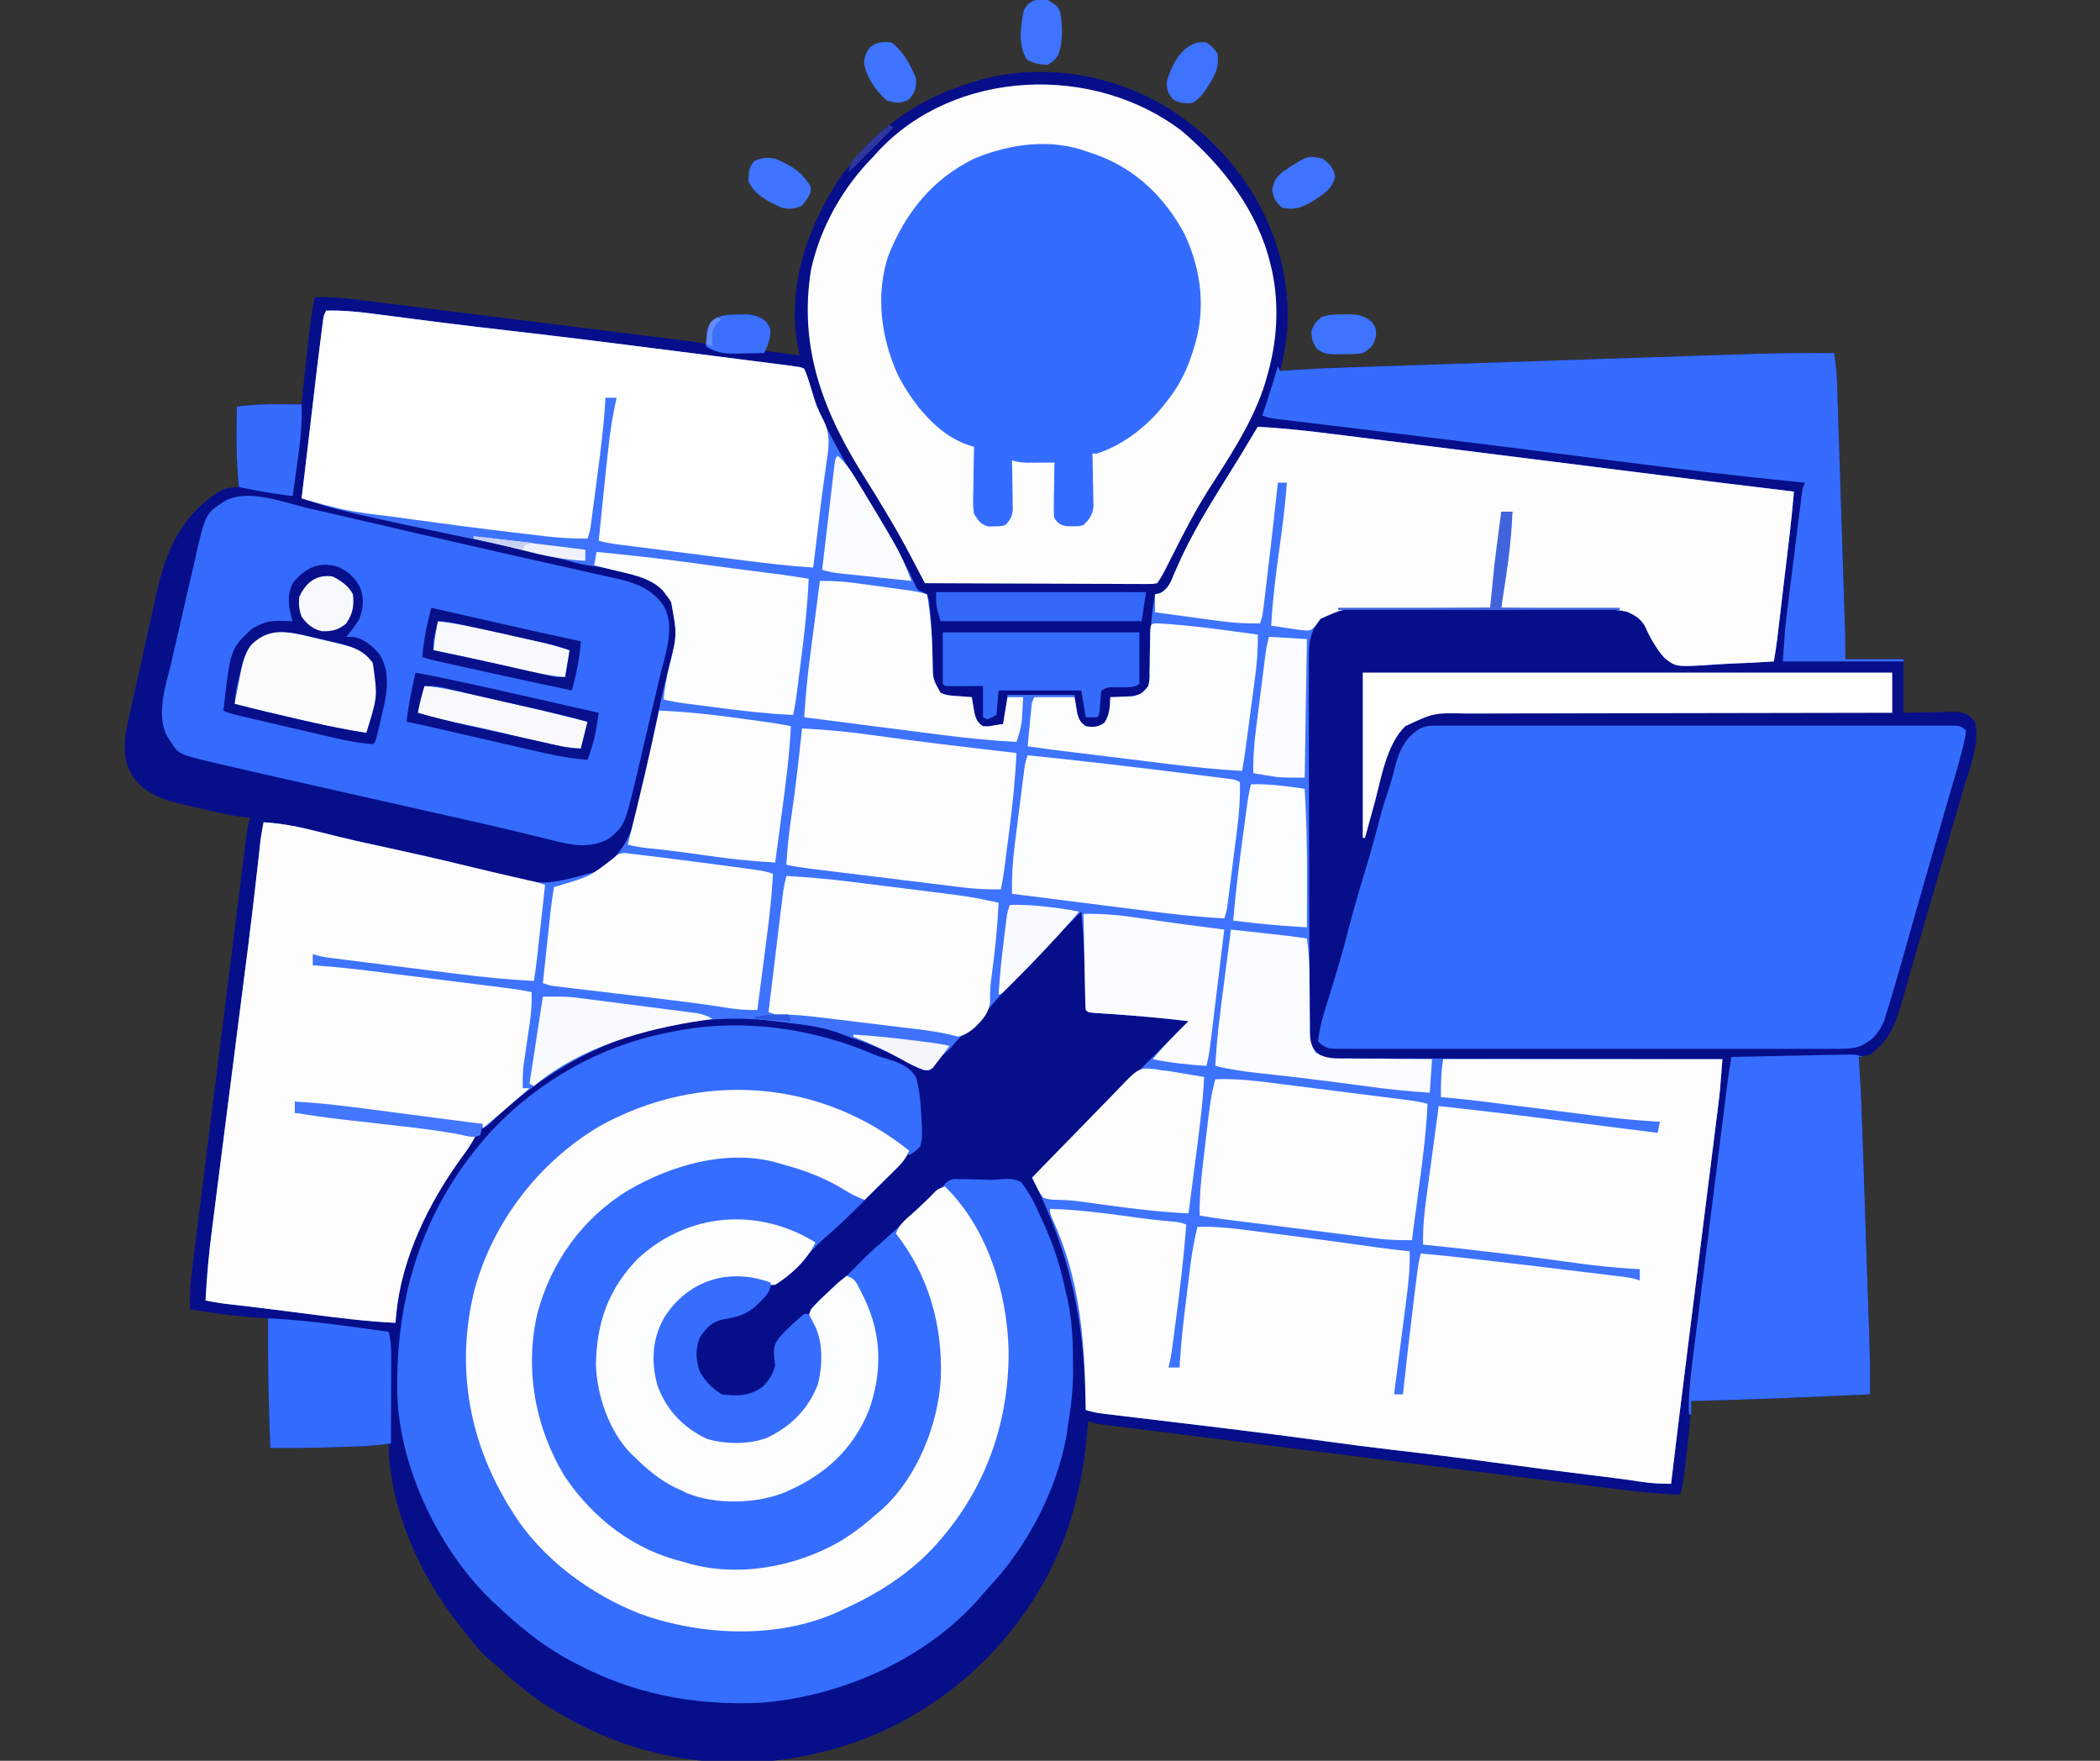
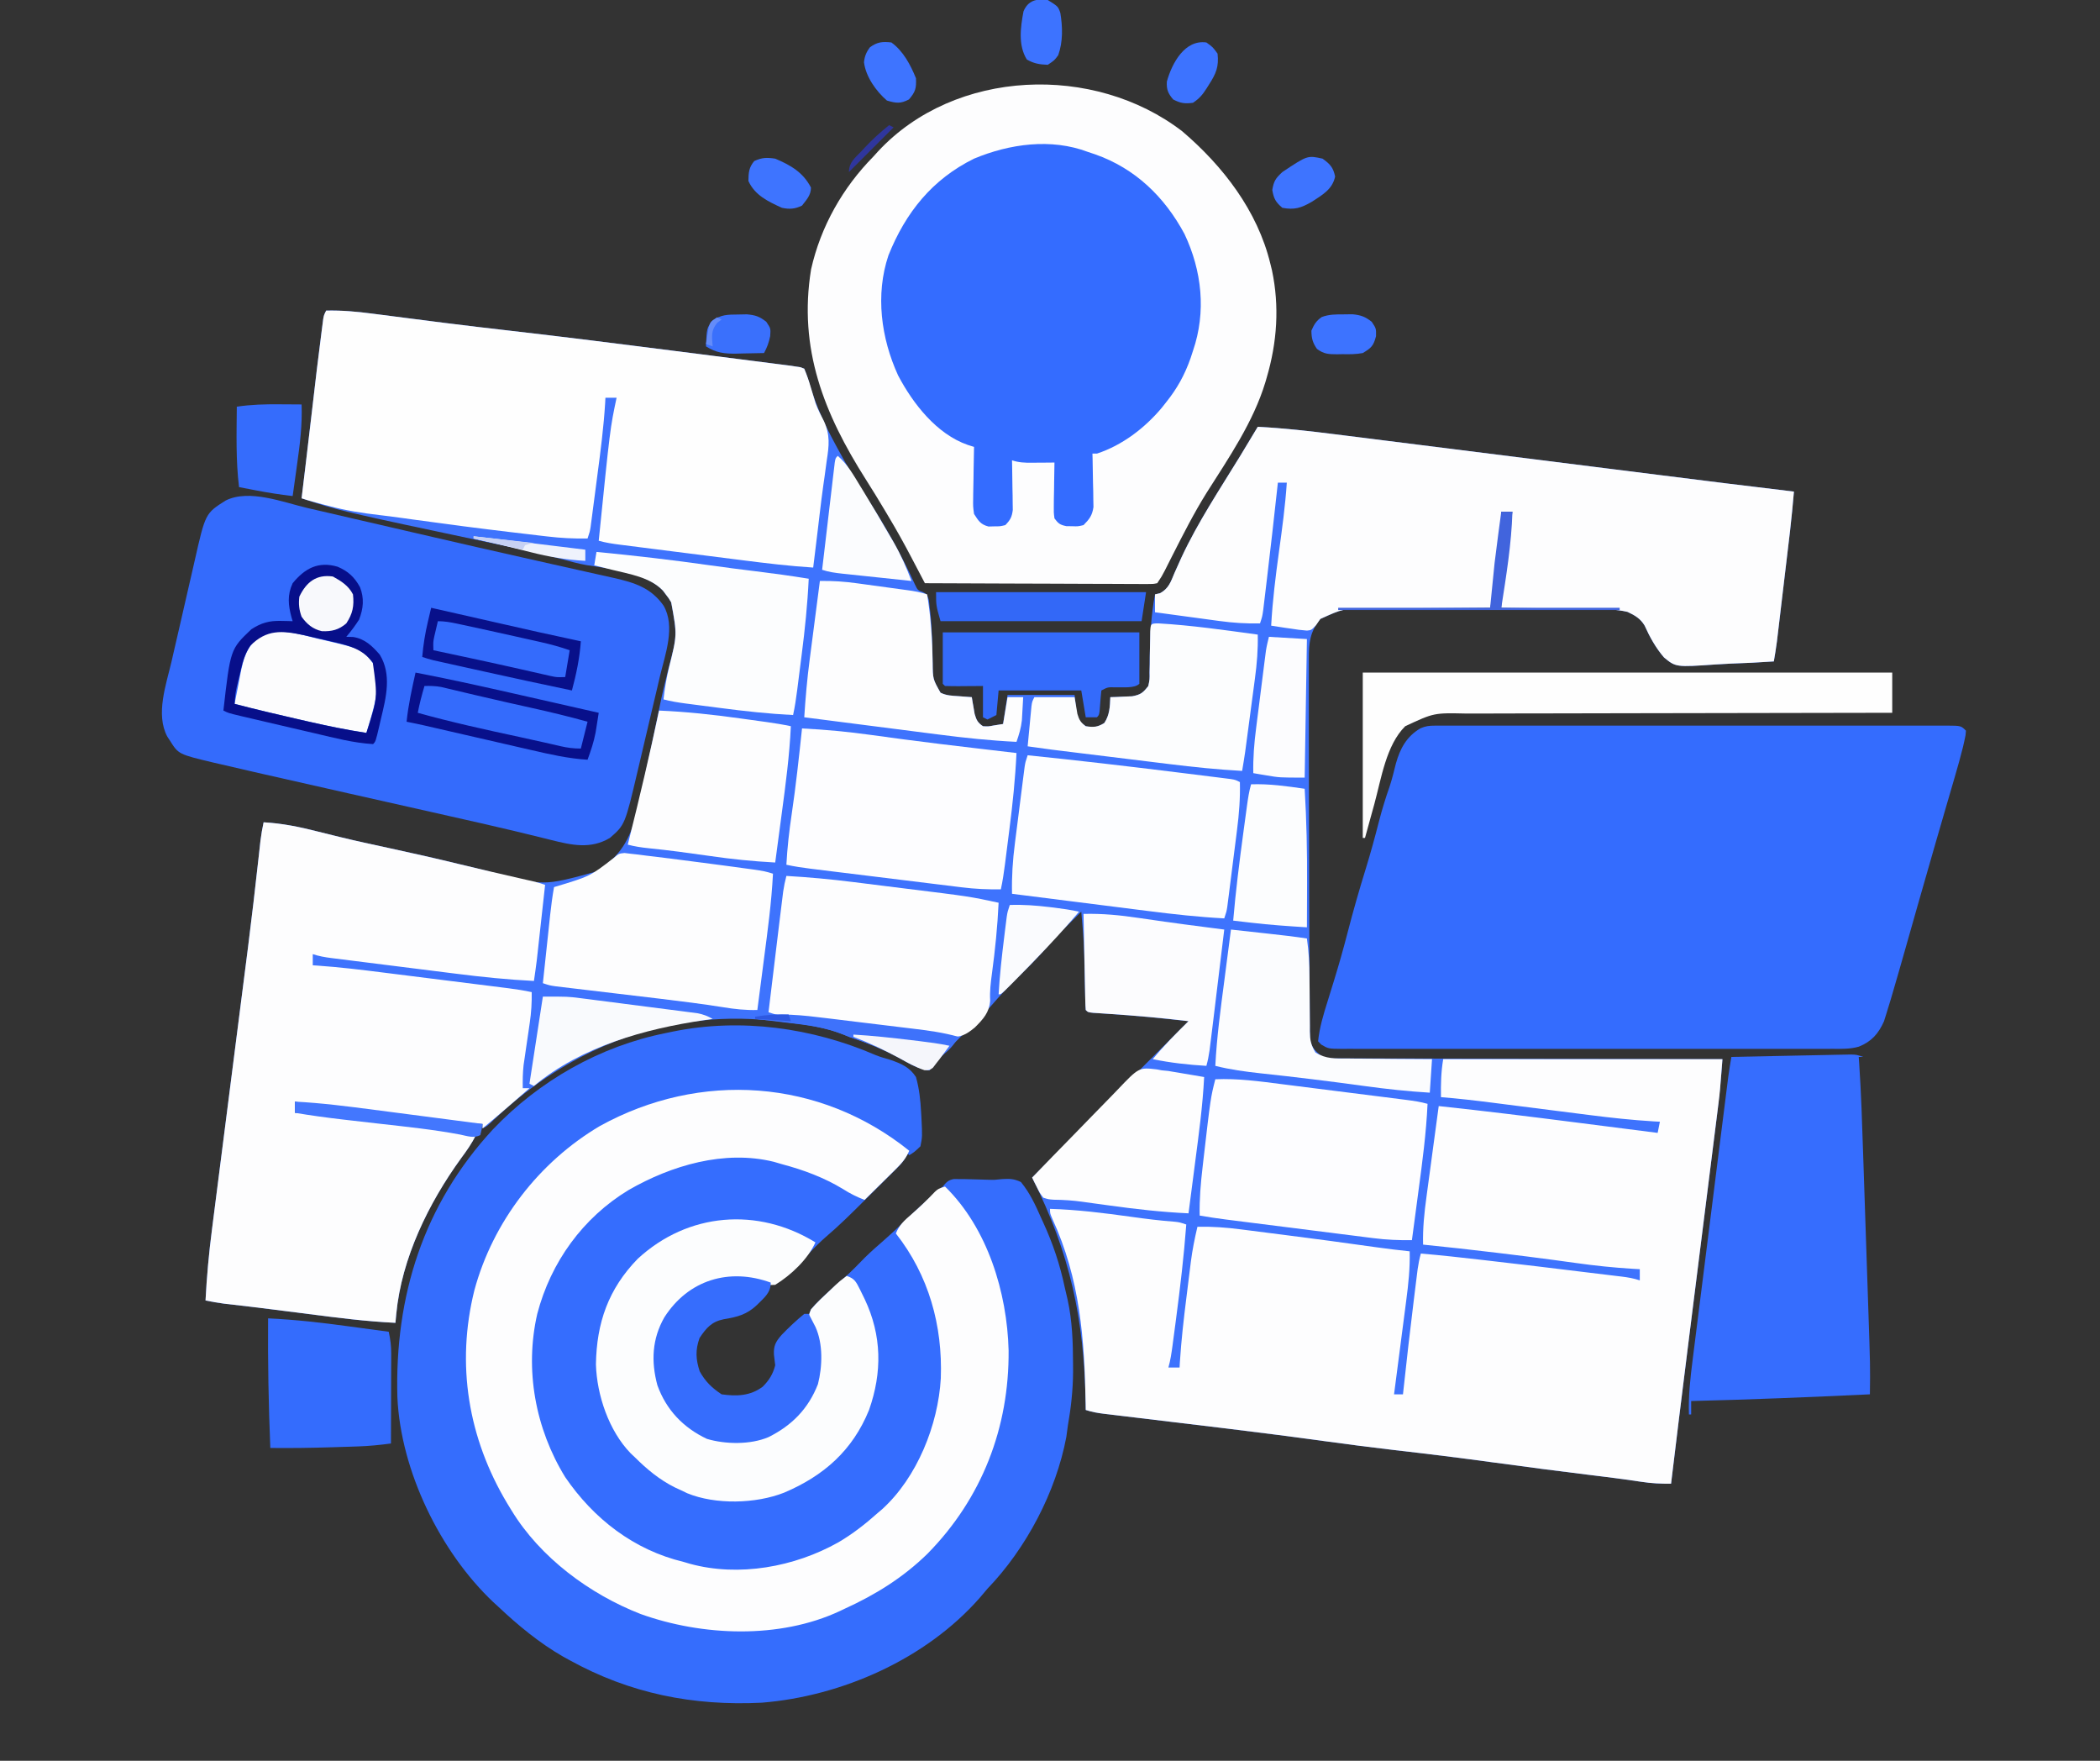
<svg xmlns="http://www.w3.org/2000/svg" version="1.1" width="940" height="788">
  <rect width="100%" height="100%" fill="#333333" stroke="none" />
-   <path d="M0 0 C1.835 0.51 1.835 0.51 3.707 1.031 C32.263 9.736 55.857 30.018 70.027 56.136 C82.004 79.091 85.895 104.895 79 130 C79.842 129.937 80.685 129.873 81.553 129.808 C92.603 129.019 103.652 128.607 114.723 128.244 C116.768 128.175 118.814 128.106 120.859 128.037 C126.374 127.85 131.889 127.667 137.403 127.485 C142.03 127.332 146.656 127.177 151.283 127.023 C162.212 126.657 173.142 126.295 184.072 125.934 C195.292 125.563 206.513 125.188 217.733 124.811 C227.413 124.485 237.094 124.163 246.774 123.843 C252.535 123.652 258.296 123.46 264.056 123.266 C269.482 123.083 274.909 122.903 280.335 122.727 C282.308 122.662 284.281 122.596 286.253 122.528 C299.84 122.065 313.406 121.919 327 122 C327.635 126.153 328.136 130.221 328.272 134.42 C328.307 135.444 328.342 136.469 328.378 137.524 C328.412 138.627 328.446 139.73 328.481 140.867 C328.52 142.045 328.559 143.223 328.599 144.437 C328.705 147.652 328.808 150.867 328.909 154.082 C329.016 157.457 329.127 160.833 329.237 164.208 C329.422 169.876 329.604 175.544 329.784 181.213 C330.015 188.47 330.25 195.728 330.487 202.985 C330.692 209.246 330.894 215.507 331.095 221.768 C331.16 223.77 331.225 225.772 331.29 227.774 C331.411 231.517 331.53 235.26 331.649 239.004 C331.685 240.105 331.72 241.206 331.757 242.34 C331.789 243.368 331.822 244.395 331.855 245.453 C331.883 246.337 331.911 247.22 331.94 248.13 C332.016 251.753 332 255.377 332 259 C340.58 259 349.16 259 358 259 C358 266.92 358 274.84 358 283 C359.891 282.954 361.782 282.907 363.73 282.859 C366.216 282.822 368.702 282.785 371.188 282.75 C372.433 282.716 373.679 282.683 374.963 282.648 C376.165 282.636 377.367 282.623 378.605 282.609 C379.71 282.588 380.815 282.567 381.954 282.546 C385.979 283.146 387.457 283.776 390 287 C392.423 296.885 387.433 308.377 384.664 317.785 C384.104 319.728 383.545 321.671 382.987 323.614 C381.514 328.733 380.024 333.846 378.53 338.958 C377.05 344.036 375.586 349.119 374.121 354.201 C371.569 363.046 368.995 371.885 366.41 380.721 C364.849 386.063 363.308 391.411 361.792 396.767 C360.897 399.926 359.992 403.083 359.086 406.24 C358.677 407.677 358.271 409.115 357.871 410.554 C354.98 420.933 352.139 429.717 343 436 C341.345 436.387 339.678 436.731 338 437 C338.061 437.838 338.122 438.677 338.185 439.541 C339.105 453.11 339.525 466.693 339.973 480.285 C340.061 482.917 340.149 485.548 340.237 488.18 C340.421 493.671 340.603 499.162 340.784 504.653 C340.992 510.959 341.204 517.265 341.417 523.572 C341.623 529.694 341.827 535.816 342.03 541.938 C342.116 544.519 342.202 547.099 342.29 549.68 C343.159 575.454 343.159 575.454 343 588 C316.338 589.251 289.684 590.359 263 591 C262.918 592.402 262.918 592.402 262.834 593.833 C262.316 602.182 261.575 610.451 260.5 618.75 C260.37 619.802 260.24 620.854 260.105 621.938 C259.133 629.602 259.133 629.602 258 633 C244.806 632.373 231.769 630.714 218.671 629.057 C216.24 628.752 213.809 628.448 211.378 628.145 C205.498 627.409 199.617 626.67 193.737 625.928 C186.883 625.064 180.029 624.205 173.175 623.345 C160.951 621.812 148.727 620.275 136.503 618.735 C124.647 617.241 112.79 615.751 100.932 614.265 C87.996 612.644 75.059 611.02 62.123 609.393 C60.745 609.22 59.367 609.047 57.99 608.874 C57.312 608.788 56.634 608.703 55.935 608.615 C51.158 608.015 46.38 607.415 41.602 606.816 C35.183 606.012 28.764 605.204 22.346 604.393 C19.987 604.096 17.627 603.8 15.267 603.504 C12.057 603.103 8.847 602.697 5.637 602.29 C4.695 602.173 3.753 602.056 2.782 601.936 C1.925 601.826 1.068 601.717 0.185 601.604 C-0.927 601.465 -0.927 601.465 -2.061 601.322 C-4 601 -4 601 -7 600 C-7.034 600.556 -7.069 601.113 -7.104 601.686 C-9.305 635.053 -19.15 665.521 -40 692 C-40.429 692.548 -40.858 693.097 -41.3 693.662 C-63.392 721.6 -95.122 741.542 -130 749 C-130.661 749.148 -131.323 749.296 -132.004 749.449 C-153.304 754.072 -176.766 753.912 -198 749 C-199.127 748.743 -199.127 748.743 -200.277 748.48 C-211.399 745.853 -221.74 742.007 -232 737 C-232.635 736.692 -233.271 736.384 -233.925 736.066 C-246.827 729.722 -258.324 721.835 -268.836 712.008 C-270.691 710.286 -272.587 708.703 -274.562 707.125 C-279.377 703.02 -283.12 697.966 -287 693 C-287.733 692.094 -288.467 691.188 -289.223 690.254 C-306.222 668.638 -320 637.992 -320 610 C-321.017 610.158 -322.034 610.317 -323.082 610.48 C-326.645 610.953 -330.094 611.199 -333.684 611.316 C-334.934 611.358 -336.185 611.4 -337.474 611.444 C-339.436 611.502 -339.436 611.502 -341.438 611.562 C-342.787 611.605 -344.137 611.648 -345.487 611.691 C-354.663 611.974 -363.821 612.103 -373 612 C-373.807 592.648 -374.14 573.369 -374 554 C-374.879 553.946 -375.757 553.892 -376.663 553.836 C-384.295 553.334 -391.815 552.589 -399.375 551.438 C-400.783 551.23 -400.783 551.23 -402.219 551.018 C-404.48 550.683 -406.74 550.343 -409 550 C-409.095 543.908 -408.796 538.079 -408.02 532.041 C-407.914 531.186 -407.809 530.332 -407.7 529.451 C-407.348 526.61 -406.989 523.771 -406.629 520.932 C-406.374 518.886 -406.12 516.841 -405.866 514.795 C-405.176 509.258 -404.48 503.721 -403.783 498.185 C-403.054 492.389 -402.33 486.593 -401.606 480.796 C-400.39 471.07 -399.17 461.344 -397.947 451.619 C-396.532 440.367 -395.123 429.114 -393.717 417.862 C-392.365 407.037 -391.009 396.212 -389.652 385.388 C-389.074 380.78 -388.497 376.171 -387.921 371.563 C-387.243 366.144 -386.563 360.725 -385.88 355.306 C-385.629 353.314 -385.379 351.323 -385.131 349.331 C-384.793 346.619 -384.45 343.908 -384.107 341.197 C-384.009 340.402 -383.911 339.608 -383.81 338.789 C-383.418 335.726 -382.98 332.939 -382 330 C-383.162 329.869 -384.323 329.738 -385.52 329.602 C-391.845 328.808 -398.013 327.306 -404.208 325.836 C-405.691 325.488 -407.175 325.148 -408.661 324.816 C-419.06 322.492 -428.733 320.202 -435 310.875 C-439.544 303.017 -438.389 294.368 -436.459 285.857 C-436.294 285.098 -436.13 284.338 -435.961 283.556 C-435.42 281.073 -434.865 278.593 -434.309 276.113 C-433.921 274.366 -433.535 272.619 -433.148 270.872 C-432.337 267.216 -431.518 263.563 -430.694 259.91 C-429.649 255.27 -428.629 250.624 -427.616 245.976 C-426.824 242.365 -426.016 238.758 -425.203 235.152 C-424.821 233.443 -424.444 231.733 -424.074 230.021 C-420.111 211.781 -413.66 196.27 -397.781 185.117 C-393.959 182.72 -391.533 182 -387 182 C-387.072 181.412 -387.144 180.824 -387.219 180.219 C-388.395 168.845 -388.09 157.42 -388 146 C-381.625 145.045 -375.439 144.88 -369 144.938 C-368.034 144.942 -367.069 144.947 -366.074 144.951 C-363.716 144.963 -361.358 144.979 -359 145 C-358.89 143.835 -358.781 142.669 -358.668 141.469 C-357.724 131.629 -356.655 121.81 -355.438 112 C-355.311 110.968 -355.184 109.936 -355.053 108.873 C-354.931 107.904 -354.809 106.936 -354.684 105.938 C-354.576 105.08 -354.468 104.223 -354.357 103.34 C-354.027 101.176 -353.546 99.118 -353 97 C-344.662 96.73 -336.546 97.774 -328.294 98.82 C-326.716 99.016 -325.139 99.211 -323.561 99.406 C-319.298 99.934 -315.036 100.469 -310.774 101.006 C-306.305 101.567 -301.836 102.122 -297.366 102.678 C-289.865 103.612 -282.364 104.549 -274.864 105.49 C-264.294 106.816 -253.722 108.133 -243.15 109.45 C-235.816 110.364 -228.482 111.279 -221.148 112.195 C-219.373 112.417 -217.598 112.638 -215.823 112.86 C-210.763 113.491 -205.704 114.124 -200.645 114.759 C-199.114 114.951 -197.583 115.142 -196.052 115.333 C-193.959 115.595 -191.866 115.857 -189.773 116.12 C-188.603 116.267 -187.433 116.414 -186.228 116.565 C-183.139 116.981 -180.071 117.47 -177 118 C-177.083 116.763 -177.165 115.525 -177.25 114.25 C-177.262 110.991 -177.194 110.253 -175.125 107.562 C-171.333 104.774 -168.259 104.785 -163.688 104.75 C-161.713 104.711 -161.713 104.711 -159.699 104.672 C-155.834 105.015 -154.028 105.639 -151 108 C-149 111 -149 111 -149.25 114.5 C-150 118 -150 118 -152 121 C-146.72 121.66 -141.44 122.32 -136 123 C-136.33 121.474 -136.66 119.948 -137 118.375 C-141.797 91.282 -132.174 64.46 -117.117 42.219 C-115.487 40.065 -113.782 38.029 -112 36 C-111.372 35.23 -110.744 34.461 -110.098 33.668 C-95.903 16.883 -77.083 5.774 -56 0 C-54.339 -0.478 -54.339 -0.478 -52.645 -0.965 C-35.924 -5.065 -16.531 -4.762 0 0 Z" fill="#070E8A" transform="translate(494,36)" />
  <path d="M0 0 C7 -0.157 13.682 0.442 20.617 1.355 C21.745 1.499 22.874 1.642 24.036 1.79 C27.65 2.251 31.262 2.719 34.875 3.188 C39.539 3.789 44.203 4.386 48.867 4.98 C50.108 5.139 51.349 5.297 52.628 5.461 C62.532 6.714 72.446 7.871 82.364 9.009 C106.468 11.775 130.537 14.798 154.603 17.876 C160.402 18.618 166.202 19.356 172.002 20.092 C176.526 20.667 181.049 21.244 185.572 21.821 C187.715 22.095 189.858 22.368 192.001 22.64 C194.956 23.015 197.911 23.393 200.865 23.772 C201.737 23.883 202.609 23.993 203.507 24.106 C204.309 24.21 205.11 24.313 205.936 24.42 C206.629 24.508 207.321 24.597 208.035 24.688 C208.683 24.791 209.332 24.894 210 25 C210.714 25.105 211.429 25.211 212.165 25.319 C212.771 25.544 213.376 25.769 214 26 C215.111 28.713 215.959 31.255 216.75 34.062 C219.587 43.281 223.4 51.544 228 60 C228.36 60.668 228.72 61.335 229.091 62.023 C233.236 69.677 237.636 77.082 242.409 84.36 C250.315 96.534 257.482 109.27 263.5 122.48 C264.755 125.128 264.755 125.128 267.113 125.98 C269 127 269 127 269.793 129.633 C269.923 130.785 270.053 131.938 270.188 133.125 C270.263 133.762 270.338 134.4 270.416 135.056 C271.222 142.598 271.374 150.207 271.483 157.786 C271.56 164.915 271.56 164.915 275 171 C277.702 172.351 280.118 172.339 283.125 172.562 C284.221 172.646 285.316 172.73 286.445 172.816 C287.288 172.877 288.131 172.938 289 173 C289.11 173.687 289.219 174.374 289.332 175.082 C289.57 176.434 289.57 176.434 289.812 177.812 C290.039 179.152 290.039 179.152 290.27 180.52 C291.076 183.26 291.633 184.408 294 186 C296.298 186.147 296.298 186.147 298.688 185.688 C300.822 185.347 300.822 185.347 303 185 C303.66 180.71 304.32 176.42 305 172 C314.9 172 324.8 172 335 172 C335.33 174.97 335.66 177.94 336 181 C337.483 184.129 337.483 184.129 340 186 C343.568 186.669 345.228 186.48 348.312 184.562 C350.731 180.889 350.815 177.322 351 173 C352.338 172.961 352.338 172.961 353.703 172.922 C354.874 172.865 356.044 172.808 357.25 172.75 C358.41 172.704 359.57 172.657 360.766 172.609 C364.615 171.884 365.606 171.039 368 168 C368.607 165.243 368.607 165.243 368.539 162.195 C368.561 161.06 368.583 159.925 368.606 158.755 C368.612 157.557 368.618 156.359 368.625 155.125 C368.812 145.578 369.21 136.4 371 127 C371.749 126.825 372.498 126.649 373.27 126.469 C377.118 124.398 378.081 121.362 379.688 117.5 C380.386 115.931 381.089 114.365 381.797 112.801 C382.16 111.997 382.523 111.194 382.896 110.366 C390.238 94.626 400.017 79.953 409.072 65.16 C411.739 60.788 414.373 56.396 417 52 C428.632 52.61 440.115 53.895 451.666 55.361 C453.598 55.603 455.53 55.844 457.462 56.086 C462.669 56.737 467.876 57.393 473.083 58.051 C478.57 58.743 484.057 59.429 489.544 60.117 C499.944 61.42 510.344 62.728 520.743 64.037 C535.933 65.949 551.124 67.855 566.315 69.761 C568.576 70.045 570.837 70.328 573.099 70.612 C574.205 70.751 575.311 70.89 576.451 71.033 C582.947 71.848 589.443 72.664 595.939 73.482 C616.286 76.042 636.633 78.602 657 81 C656.48 86.864 655.952 92.723 655.26 98.57 C655.123 99.731 654.986 100.892 654.845 102.088 C654.7 103.303 654.555 104.518 654.406 105.77 C654.179 107.689 654.179 107.689 653.947 109.648 C653.628 112.334 653.309 115.021 652.989 117.708 C652.58 121.138 652.174 124.569 651.768 127.999 C651.378 131.298 650.986 134.596 650.594 137.895 C650.449 139.12 650.304 140.345 650.155 141.607 C649.95 143.325 649.95 143.325 649.74 145.077 C649.621 146.079 649.502 147.081 649.379 148.113 C648.988 151.089 648.51 154.042 648 157 C641.529 157.46 635.062 157.773 628.579 157.989 C626.379 158.079 624.181 158.201 621.986 158.358 C604.16 159.597 604.16 159.597 598.838 155.224 C595.142 150.913 592.485 146.144 590.171 140.975 C588.296 137.813 585.787 136.368 582.511 134.838 C577.295 133.593 572.166 133.641 566.82 133.586 C565.652 133.567 564.485 133.547 563.281 133.527 C559.563 133.468 555.844 133.421 552.125 133.375 C549.599 133.337 547.073 133.298 544.547 133.258 C538.365 133.162 532.182 133.077 526 133 C526.573 123.122 527.651 113.42 529.062 103.625 C529.251 102.292 529.439 100.958 529.627 99.625 C530.08 96.416 530.538 93.208 531 90 C529.35 90 527.7 90 526 90 C526.022 90.549 526.045 91.099 526.068 91.665 C526.241 99.525 525.191 107.109 524.062 114.875 C523.789 116.832 523.789 116.832 523.51 118.828 C522.107 128.725 522.107 128.725 521 133 C520.166 133.004 519.332 133.007 518.472 133.011 C510.587 133.049 502.702 133.106 494.816 133.184 C490.763 133.223 486.71 133.256 482.656 133.271 C478.74 133.286 474.824 133.321 470.907 133.368 C469.418 133.383 467.929 133.391 466.439 133.392 C455.128 133.395 455.128 133.395 445 138 C440.309 143.894 439.853 148.562 439.871 155.865 C439.869 156.779 439.867 157.692 439.865 158.634 C439.861 161.692 439.864 164.75 439.867 167.809 C439.866 169.976 439.864 172.143 439.863 174.31 C439.859 181.352 439.866 188.395 439.875 195.438 C439.877 197.223 439.877 197.223 439.879 199.045 C439.894 213.579 439.925 228.112 439.97 242.646 C439.99 249.232 440.006 255.817 440.017 262.403 C440.034 272.406 440.077 282.409 440.155 292.412 C440.179 295.671 440.192 298.929 440.195 302.188 C440.199 305.971 440.227 309.753 440.273 313.536 C440.292 315.542 440.287 317.547 440.281 319.553 C440.301 320.736 440.32 321.919 440.341 323.138 C440.351 324.667 440.351 324.667 440.361 326.227 C441.258 330.119 442.916 331.503 446 334 C449.486 334.75 449.486 334.75 453.397 334.639 C454.132 334.648 454.867 334.656 455.625 334.665 C458.083 334.686 460.541 334.673 462.999 334.659 C464.764 334.668 466.528 334.679 468.292 334.691 C473.079 334.719 477.865 334.717 482.652 334.709 C487.656 334.706 492.659 334.731 497.663 334.753 C507.136 334.79 516.61 334.802 526.084 334.805 C536.87 334.81 547.655 334.843 558.441 334.878 C580.627 334.95 602.814 334.987 625 335 C624.383 344.1 623.446 353.123 622.298 362.171 C622.126 363.538 621.955 364.905 621.785 366.272 C621.324 369.951 620.86 373.63 620.396 377.309 C619.904 381.206 619.416 385.104 618.928 389.002 C618 396.403 617.069 403.805 616.137 411.205 C614.784 421.95 613.435 432.695 612.087 443.44 C611.987 444.242 611.886 445.043 611.782 445.869 C611.581 447.474 611.38 449.078 611.178 450.683 C610.602 455.272 610.025 459.861 609.448 464.45 C606.907 484.627 604.429 504.81 602 525 C597.462 525.031 593.208 524.848 588.723 524.145 C583.217 523.317 577.71 522.565 572.184 521.887 C571.409 521.791 570.634 521.696 569.836 521.597 C568.213 521.397 566.591 521.198 564.968 520.999 C550.84 519.262 536.727 517.441 522.625 515.5 C507.872 513.47 493.099 511.653 478.303 509.963 C467.926 508.766 457.574 507.41 447.225 505.993 C432.681 504.001 418.128 502.121 403.555 500.359 C402.663 500.252 401.771 500.144 400.852 500.033 C393.589 499.155 386.325 498.283 379.061 497.413 C373.548 496.752 368.035 496.089 362.523 495.422 C359.98 495.115 357.436 494.812 354.893 494.51 C353.356 494.324 351.818 494.138 350.281 493.952 C349.583 493.87 348.885 493.788 348.166 493.703 C345.296 493.353 342.754 492.918 340 492 C339.978 490.612 339.978 490.612 339.956 489.196 C339.29 451.309 333.085 422.17 316 388 C339.1 364.9 362.2 341.8 386 318 C373.909 316.657 361.927 315.49 349.807 314.701 C348.673 314.623 347.539 314.545 346.371 314.465 C345.36 314.399 344.348 314.333 343.306 314.265 C341 314 341 314 340 313 C339.852 310.598 339.765 308.221 339.719 305.816 C339.7 305.087 339.682 304.357 339.663 303.606 C339.604 301.258 339.551 298.91 339.5 296.562 C339.198 282.755 339.198 282.755 338 269 C336.142 270.83 334.289 272.664 332.438 274.5 C331.924 275.005 331.41 275.511 330.881 276.031 C327.998 278.896 325.251 281.826 322.598 284.906 C318.308 289.866 313.64 294.411 308.961 299 C305.044 302.872 301.349 306.846 297.755 311.018 C294.773 314.385 291.575 317.53 288.375 320.688 C287.733 321.325 287.091 321.962 286.43 322.619 C283.706 325.323 280.977 328.022 278.246 330.719 C276.303 332.692 274.472 334.696 272.688 336.812 C272.176 337.417 271.664 338.022 271.137 338.645 C270.762 339.092 270.386 339.539 270 340 C265.043 339.42 261.333 337.148 257.062 334.75 C249.545 330.646 242.138 327.686 234 325 C233.233 324.688 232.466 324.376 231.676 324.054 C224.471 321.184 217.437 319.903 209.75 318.989 C207.765 318.752 205.783 318.489 203.801 318.227 C191.742 316.721 179.715 316.39 167.625 317.75 C166.431 317.884 166.431 317.884 165.212 318.021 C130.421 322.25 99.564 338.653 74.477 362.699 C72 365 72 365 70 366 C70 365.34 70 364.68 70 364 C69.213 363.955 68.427 363.911 67.616 363.865 C57.244 363.207 46.991 361.955 36.688 360.625 C34.027 360.286 31.366 359.948 28.704 359.61 C26.946 359.387 25.188 359.163 23.43 358.939 C15.059 357.874 6.68 356.872 -1.702 355.901 C-2.609 355.794 -3.515 355.688 -4.449 355.578 C-5.216 355.49 -5.982 355.401 -6.772 355.31 C-9.206 354.971 -11.596 354.503 -14 354 C-14 355.65 -14 357.3 -14 359 C-13.222 359.054 -12.445 359.108 -11.643 359.164 C-3.447 359.761 4.699 360.591 12.859 361.559 C14.764 361.782 14.764 361.782 16.707 362.011 C19.37 362.325 22.032 362.64 24.694 362.956 C28.081 363.359 31.469 363.755 34.856 364.149 C38.129 364.532 41.4 364.921 44.672 365.309 C46.477 365.518 46.477 365.518 48.318 365.732 C54.658 366.493 60.795 367.487 67 369 C65.191 372.78 62.858 376.017 60.375 379.375 C45.84 399.434 33.754 424.086 31.375 449.062 C31.189 451.012 31.189 451.012 31 453 C17.954 452.383 5.072 450.731 -7.875 449.062 C-11.013 448.662 -14.152 448.263 -17.291 447.864 C-19.326 447.605 -21.362 447.345 -23.397 447.085 C-30.806 446.14 -38.22 445.262 -45.641 444.427 C-48.471 444.067 -51.209 443.577 -54 443 C-53.449 432.346 -52.488 421.819 -51.114 411.235 C-50.923 409.733 -50.732 408.231 -50.542 406.729 C-50.135 403.524 -49.725 400.321 -49.313 397.117 C-48.655 392.012 -48.005 386.905 -47.356 381.798 C-46.323 373.684 -45.286 365.57 -44.246 357.456 C-42.397 343.021 -40.555 328.586 -38.716 314.15 C-38.075 309.115 -37.431 304.081 -36.785 299.047 C-36.279 295.106 -35.776 291.165 -35.274 287.223 C-35.178 286.468 -35.082 285.712 -34.982 284.933 C-33.292 271.628 -31.743 258.309 -30.269 244.979 C-30.191 244.277 -30.112 243.574 -30.032 242.851 C-29.821 240.963 -29.613 239.075 -29.406 237.187 C-29.053 234.418 -28.591 231.726 -28 229 C-19.654 229.468 -11.896 231.058 -3.812 233.125 C-1.242 233.765 1.33 234.402 3.902 235.035 C4.894 235.28 4.894 235.28 5.905 235.529 C13.323 237.346 20.784 238.956 28.25 240.562 C37.817 242.626 47.362 244.756 56.875 247.062 C57.869 247.302 58.863 247.541 59.887 247.788 C64.051 248.793 68.214 249.803 72.37 250.842 C97.052 257.604 97.052 257.604 121 251 C131.436 244.52 136.171 236.531 138.941 224.723 C139.296 223.149 139.649 221.575 140 220 C140.222 219.032 140.443 218.064 140.671 217.066 C143.669 203.966 146.488 190.832 149.165 177.663 C150.347 171.907 151.678 166.212 153.129 160.518 C157.116 145.513 157.116 145.513 154.438 130.562 C153.322 128.691 153.322 128.691 152 127 C151.595 126.459 151.19 125.917 150.773 125.359 C142.886 117.008 127.248 115.628 116.367 113.871 C112.688 113.207 109.13 112.234 105.527 111.238 C95.782 108.567 85.896 106.544 76.013 104.454 C5.722 89.574 5.722 89.574 -11 84 C-10.895 83.131 -10.895 83.131 -10.788 82.245 C-10.442 79.371 -10.096 76.498 -9.75 73.625 C-9.617 72.522 -9.484 71.418 -9.348 70.282 C-8.559 63.715 -7.781 57.147 -7.016 50.578 C-3.962 24.384 -3.962 24.384 -2.312 11.5 C-2.193 10.551 -2.074 9.602 -1.951 8.625 C-1.84 7.769 -1.728 6.913 -1.613 6.031 C-1.471 4.926 -1.471 4.926 -1.325 3.799 C-1 2 -1 2 0 0 Z" fill="#3E73FD" transform="translate(146,139)" />
  <path d="M0 0 C-1.275 2.792 -2.592 4.841 -4.762 7.005 C-5.317 7.563 -5.871 8.121 -6.443 8.695 C-7.042 9.287 -7.641 9.879 -8.258 10.488 C-9.191 11.42 -9.191 11.42 -10.142 12.371 C-11.46 13.686 -12.78 14.998 -14.102 16.307 C-16.102 18.29 -18.095 20.28 -20.086 22.271 C-25.718 27.887 -31.334 33.461 -37.398 38.614 C-39.904 40.782 -42.185 43.129 -44.5 45.5 C-57.191 58.297 -57.191 58.297 -62 60 C-64.191 59.539 -64.191 59.539 -66.562 58.625 C-76.404 55.407 -84.706 56.658 -94 61 C-97.328 62.884 -97.328 62.884 -100 65 C-100.802 65.576 -101.604 66.152 -102.43 66.746 C-105.321 69.282 -106.876 71.716 -108.75 75.062 C-109.343 76.105 -109.936 77.148 -110.547 78.223 C-114.584 85.938 -113.872 95.506 -111.875 103.812 C-108.612 114.147 -101.547 122.164 -92.125 127.438 C-83.636 130.848 -71.72 130.489 -63.25 127.25 C-61.812 126.542 -60.391 125.796 -59 125 C-57.948 124.422 -56.896 123.845 -55.812 123.25 C-48.025 117.02 -42.141 109.192 -40.729 99.058 C-40.055 91.21 -40.529 84.13 -44.223 77.016 C-45.208 74.462 -45.092 73.501 -44 71 C-42.215 68.887 -42.215 68.887 -39.938 66.688 C-39.12 65.896 -38.303 65.105 -37.461 64.289 C-34.729 61.748 -31.93 59.306 -29.098 56.879 C-25.816 53.939 -22.76 50.781 -19.688 47.625 C-16.927 44.928 -14.056 42.414 -11.141 39.887 C-6.737 36.005 -2.52 31.919 1.732 27.873 C6.052 23.781 10.449 19.834 15 16 C19.077 18.933 21.754 22.15 24.375 26.375 C24.761 26.989 25.147 27.604 25.544 28.237 C42.599 55.864 48.933 87.891 41.982 119.885 C34.176 151.479 14.681 179.708 -13 197 C-18.191 199.963 -23.563 202.527 -29 205 C-29.7 205.334 -30.4 205.669 -31.122 206.013 C-58.1 218.61 -92.649 217.222 -120.25 207.312 C-143.019 198.455 -165.191 182.048 -178 161 C-178.655 159.931 -179.31 158.863 -179.984 157.762 C-197.443 128.574 -202.928 95.575 -194.642 62.366 C-186.336 31.735 -165.704 4.993 -138.406 -11.125 C-93.579 -35.801 -40.085 -32.248 0 0 Z" fill="#356DFE" transform="translate(407,515)" />
  <path d="M0 0 C18.203 15.516 33.705 35.563 39.438 59.25 C39.677 60.219 39.917 61.189 40.164 62.188 C43.589 78.363 42.464 94.477 37.812 110.25 C37.531 111.222 37.531 111.222 37.244 112.214 C31.818 130.186 20.817 146.155 10.854 161.873 C5.248 170.878 0.455 180.29 -4.339 189.743 C-4.648 190.351 -4.957 190.96 -5.275 191.587 C-6.117 193.25 -6.953 194.915 -7.79 196.581 C-9.188 199.25 -9.188 199.25 -11.188 202.25 C-13.058 202.619 -13.058 202.619 -15.376 202.611 C-16.693 202.617 -16.693 202.617 -18.036 202.623 C-19.002 202.612 -19.967 202.602 -20.961 202.591 C-22.483 202.591 -22.483 202.591 -24.036 202.592 C-27.402 202.59 -30.767 202.566 -34.133 202.543 C-36.462 202.537 -38.791 202.533 -41.119 202.53 C-47.258 202.519 -53.397 202.489 -59.535 202.456 C-65.796 202.425 -72.056 202.412 -78.316 202.396 C-90.607 202.364 -102.897 202.313 -115.188 202.25 C-115.473 201.705 -115.758 201.161 -116.052 200.6 C-117.359 198.106 -118.668 195.613 -119.977 193.121 C-120.65 191.836 -120.65 191.836 -121.337 190.525 C-124.567 184.377 -127.924 178.33 -131.5 172.375 C-132.039 171.466 -132.578 170.558 -133.134 169.621 C-135.88 165.016 -138.678 160.45 -141.555 155.926 C-160.317 126.392 -171.924 97.329 -166.125 61.75 C-161.809 42.569 -151.948 25.207 -138.188 11.25 C-137.516 10.506 -136.844 9.762 -136.152 8.996 C-101.644 -28.092 -39.4 -30.288 0 0 Z" fill="#FDFDFE" transform="translate(529.188,58.75)" />
  <path d="M0 0 C0.843 -0.005 1.685 -0.01 2.554 -0.016 C3.935 -0.009 3.935 -0.009 5.344 -0.002 C6.326 -0.005 7.308 -0.009 8.32 -0.012 C11.62 -0.02 14.919 -0.013 18.219 -0.007 C20.581 -0.01 22.943 -0.013 25.304 -0.018 C31.726 -0.027 38.147 -0.023 44.568 -0.017 C48.575 -0.013 52.583 -0.014 56.591 -0.016 C57.256 -0.016 57.92 -0.017 58.606 -0.017 C59.956 -0.018 61.307 -0.018 62.658 -0.019 C75.326 -0.025 87.994 -0.018 100.663 -0.007 C111.54 0.002 122.418 0 133.295 -0.009 C145.921 -0.02 158.546 -0.024 171.172 -0.018 C172.517 -0.017 173.862 -0.017 175.208 -0.016 C176.2 -0.015 176.2 -0.015 177.213 -0.015 C181.885 -0.013 186.557 -0.016 191.229 -0.021 C197.511 -0.027 203.794 -0.023 210.076 -0.011 C212.387 -0.008 214.699 -0.009 217.011 -0.014 C220.154 -0.019 223.297 -0.012 226.44 -0.002 C227.366 -0.007 228.291 -0.011 229.244 -0.016 C235.537 0.023 235.537 0.023 237.765 2.252 C237.625 4.269 237.625 4.269 237.072 6.728 C236.87 7.628 236.668 8.528 236.46 9.456 C235.36 13.881 234.137 18.26 232.851 22.634 C232.421 24.117 232.421 24.117 231.982 25.63 C231.038 28.88 230.089 32.128 229.14 35.377 C227.784 40.039 226.431 44.702 225.078 49.365 C224.727 50.571 224.377 51.777 224.016 53.019 C221.446 61.874 218.91 70.738 216.39 79.607 C216.033 80.863 215.676 82.12 215.308 83.414 C213.911 88.326 212.515 93.238 211.125 98.152 C209.038 105.529 206.93 112.898 204.765 120.252 C204.527 121.063 204.289 121.875 204.044 122.711 C203.42 124.807 202.774 126.896 202.117 128.982 C201.777 130.073 201.438 131.164 201.088 132.288 C198.61 137.841 195.512 141.371 189.825 143.657 C185.926 144.783 182.022 144.663 177.991 144.633 C177.024 144.637 176.057 144.642 175.061 144.647 C171.83 144.659 168.6 144.649 165.37 144.64 C163.05 144.644 160.731 144.649 158.411 144.656 C152.118 144.669 145.825 144.664 139.532 144.655 C132.949 144.647 126.366 144.654 119.782 144.659 C108.023 144.665 96.263 144.655 84.503 144.64 C73.84 144.627 63.176 144.629 52.513 144.643 C40.125 144.659 27.737 144.665 15.349 144.656 C8.793 144.651 2.237 144.651 -4.32 144.661 C-10.48 144.669 -16.64 144.663 -22.8 144.646 C-25.064 144.642 -27.328 144.643 -29.592 144.65 C-32.675 144.658 -35.758 144.648 -38.841 144.633 C-39.743 144.639 -40.645 144.646 -41.574 144.653 C-47.651 144.595 -47.651 144.595 -50.822 142.728 C-51.521 141.997 -51.521 141.997 -52.235 141.252 C-51.579 134.966 -49.817 129.204 -47.922 123.189 C-47.282 121.12 -46.643 119.051 -46.004 116.982 C-45.697 115.99 -45.39 114.998 -45.073 113.976 C-42.934 107.024 -40.946 100.033 -39.129 92.99 C-36.6 83.185 -33.825 73.498 -30.828 63.825 C-28.674 56.824 -26.756 49.787 -24.94 42.692 C-23.579 37.426 -22.001 32.285 -20.188 27.154 C-19.088 23.806 -18.276 20.42 -17.422 17.002 C-15.529 10.237 -12.612 4.8 -6.388 1.177 C-4.063 0.178 -2.517 0.001 0 0 Z" fill="#346CFE" transform="translate(642.235,324.748)" />
  <path d="M0 0 C41.25 0 82.5 0 125 0 C123.875 14.625 123.875 14.625 123.223 19.808 C123.076 20.99 122.929 22.172 122.778 23.389 C122.619 24.637 122.461 25.885 122.298 27.171 C122.126 28.538 121.955 29.905 121.785 31.272 C121.324 34.951 120.86 38.63 120.396 42.309 C119.904 46.206 119.416 50.104 118.928 54.002 C118 61.403 117.069 68.805 116.137 76.205 C114.784 86.95 113.435 97.695 112.087 108.44 C111.987 109.242 111.886 110.043 111.782 110.869 C111.581 112.474 111.38 114.078 111.178 115.683 C110.602 120.272 110.025 124.861 109.448 129.45 C106.907 149.627 104.429 169.81 102 190 C97.462 190.031 93.208 189.848 88.723 189.145 C83.217 188.317 77.71 187.565 72.184 186.887 C71.409 186.791 70.634 186.696 69.836 186.597 C68.213 186.397 66.591 186.198 64.968 185.999 C50.84 184.262 36.727 182.441 22.625 180.5 C7.872 178.47 -6.901 176.653 -21.697 174.963 C-32.074 173.766 -42.426 172.41 -52.775 170.993 C-67.319 169.001 -81.872 167.121 -96.445 165.359 C-97.337 165.252 -98.229 165.144 -99.148 165.033 C-106.411 164.155 -113.675 163.283 -120.939 162.413 C-126.452 161.752 -131.965 161.089 -137.477 160.422 C-140.02 160.115 -142.564 159.812 -145.107 159.51 C-146.644 159.324 -148.182 159.138 -149.719 158.952 C-150.417 158.87 -151.115 158.788 -151.834 158.703 C-154.704 158.353 -157.246 157.918 -160 157 C-160.015 156.075 -160.029 155.15 -160.044 154.196 C-160.556 125.088 -162.575 98.413 -174.898 71.555 C-176 69 -176 69 -176 67 C-163.812 67.357 -151.836 68.848 -139.775 70.54 C-133.25 71.453 -126.757 72.268 -120.185 72.754 C-118 73 -118 73 -115 74 C-116.062 88.103 -117.714 102.107 -119.562 116.125 C-119.674 116.978 -119.786 117.831 -119.901 118.709 C-120.224 121.163 -120.551 123.617 -120.879 126.07 C-120.977 126.811 -121.075 127.552 -121.176 128.315 C-121.621 131.596 -122.089 134.812 -123 138 C-121.35 138 -119.7 138 -118 138 C-117.934 136.838 -117.934 136.838 -117.867 135.652 C-117.244 125.832 -116.133 116.108 -114.898 106.348 C-114.561 103.675 -114.232 101.001 -113.904 98.326 C-113.688 96.596 -113.471 94.866 -113.254 93.137 C-113.158 92.352 -113.062 91.568 -112.963 90.759 C-112.28 85.425 -111.249 80.23 -110 75 C-103.429 74.875 -97.153 75.325 -90.641 76.172 C-89.665 76.294 -88.69 76.417 -87.686 76.543 C-84.54 76.94 -81.395 77.345 -78.25 77.75 C-76.083 78.025 -73.915 78.3 -71.748 78.575 C-57.663 80.367 -43.592 82.244 -29.535 84.238 C-24.698 84.919 -19.858 85.488 -15 86 C-14.807 93.433 -15.556 100.547 -16.531 107.91 C-16.764 109.722 -16.764 109.722 -17.002 111.571 C-17.496 115.402 -17.998 119.232 -18.5 123.062 C-18.838 125.671 -19.175 128.28 -19.512 130.889 C-20.335 137.26 -21.165 143.63 -22 150 C-20.68 150 -19.36 150 -18 150 C-17.93 149.35 -17.86 148.699 -17.788 148.029 C-16.334 134.573 -14.807 121.128 -13.14 107.696 C-12.964 106.278 -12.789 104.859 -12.614 103.44 C-12.368 101.44 -12.118 99.441 -11.867 97.441 C-11.724 96.294 -11.581 95.146 -11.433 93.963 C-11.084 91.575 -10.648 89.321 -10 87 C-0.939 87.764 8.092 88.771 17.125 89.812 C17.878 89.899 18.632 89.985 19.408 90.074 C34.667 91.826 49.918 93.648 65.162 95.528 C67.909 95.866 70.656 96.198 73.405 96.526 C74.86 96.702 76.315 96.879 77.77 97.055 C78.448 97.134 79.127 97.214 79.827 97.296 C82.699 97.647 85.245 98.082 88 99 C88 97.35 88 95.7 88 94 C87.078 93.949 86.156 93.898 85.207 93.845 C76.445 93.316 67.82 92.42 59.125 91.188 C56.507 90.828 53.888 90.469 51.27 90.113 C50.599 90.022 49.928 89.93 49.237 89.836 C41.438 88.778 33.626 87.819 25.812 86.875 C25.117 86.791 24.421 86.707 23.704 86.62 C12.813 85.307 1.916 84.082 -9 83 C-9.188 75.703 -8.463 68.751 -7.469 61.527 C-7.236 59.782 -7.236 59.782 -6.998 58.001 C-6.504 54.312 -6.002 50.625 -5.5 46.938 C-5.162 44.425 -4.825 41.913 -4.488 39.4 C-3.665 33.266 -2.835 27.133 -2 21 C18.624 23.195 39.195 25.746 59.767 28.378 C63.871 28.903 67.976 29.425 72.08 29.947 C80.054 30.962 88.027 31.98 96 33 C96.33 31.35 96.66 29.7 97 28 C95.669 27.927 95.669 27.927 94.31 27.853 C84.537 27.266 74.88 26.22 65.172 24.969 C63.605 24.77 62.039 24.572 60.472 24.375 C56.393 23.86 52.314 23.339 48.235 22.818 C41.696 21.982 35.156 21.153 28.617 20.326 C26.357 20.039 24.098 19.75 21.839 19.46 C14.237 18.491 6.64 17.614 -1 17 C-1.072 11.129 -0.973 5.836 0 0 Z" fill="#FDFDFE" transform="translate(646,474)" />
  <path d="M0 0 C1.947 0.449 3.894 0.898 5.842 1.345 C11.052 2.545 16.261 3.754 21.468 4.965 C26.872 6.22 32.278 7.468 37.684 8.716 C39.865 9.22 42.045 9.724 44.226 10.228 C45.848 10.602 45.848 10.602 47.502 10.984 C50.787 11.744 54.072 12.504 57.357 13.265 C70.06 16.204 82.771 19.108 95.493 21.963 C97.986 22.523 100.478 23.084 102.97 23.645 C103.767 23.825 104.564 24.004 105.385 24.189 C106.953 24.543 108.52 24.896 110.088 25.249 C113.839 26.094 117.591 26.935 121.344 27.767 C124.158 28.391 126.97 29.021 129.781 29.656 C132.272 30.22 134.765 30.775 137.259 31.322 C146.481 33.426 153.752 35.698 159.387 43.652 C164.867 52.993 160.128 65.567 157.773 75.379 C157.399 76.978 157.025 78.577 156.652 80.177 C155.871 83.512 155.083 86.845 154.288 90.177 C153.275 94.425 152.276 98.676 151.283 102.929 C150.512 106.226 149.736 109.522 148.958 112.817 C148.589 114.384 148.22 115.951 147.852 117.518 C142.142 141.773 142.142 141.773 135.387 147.652 C126.789 152.778 118.327 150.887 109.071 148.573 C108.326 148.385 107.581 148.196 106.813 148.002 C87.67 143.207 68.384 138.956 49.133 134.621 C48.152 134.4 47.171 134.179 46.161 133.952 C36.995 131.888 27.828 129.827 18.66 127.768 C6.074 124.941 -6.51 122.102 -19.087 119.229 C-20.73 118.854 -22.374 118.479 -24.018 118.105 C-28.855 117.002 -33.686 115.88 -38.516 114.746 C-40.223 114.356 -40.223 114.356 -41.964 113.958 C-57.708 110.202 -57.708 110.202 -61.551 104.09 C-61.931 103.511 -62.311 102.932 -62.703 102.336 C-68.072 92.404 -63.242 79.047 -60.852 68.797 C-60.459 67.083 -60.068 65.369 -59.677 63.655 C-58.858 60.08 -58.031 56.508 -57.198 52.937 C-56.135 48.378 -55.096 43.815 -54.065 39.249 C-53.263 35.715 -52.447 32.184 -51.627 28.653 C-51.238 26.972 -50.855 25.29 -50.475 23.607 C-45.681 2.403 -45.681 2.403 -36.613 -3.348 C-26.05 -8.629 -10.837 -2.532 0 0 Z" fill="#346BFC" transform="translate(137.613,227.348)" />
  <path d="M0 0 C2.137 0.847 4.284 1.461 6.494 2.091 C11.317 3.744 15.192 5.382 18.013 9.798 C19.507 15.032 20.026 20.19 20.326 25.611 C20.389 26.674 20.389 26.674 20.454 27.759 C20.882 36.499 20.882 36.499 20.013 40.798 C17.475 43.227 17.475 43.227 15.013 44.798 C14.322 44.065 13.631 43.331 12.919 42.576 C10.07 39.733 6.907 37.506 3.513 35.361 C2.596 34.778 2.596 34.778 1.66 34.184 C-24.472 17.943 -55.044 12.886 -85.303 17.923 C-105.163 22.641 -123.26 30.656 -138.987 43.798 C-139.982 44.63 -140.977 45.461 -142.002 46.318 C-164.666 65.871 -178.702 94.139 -181.987 123.798 C-183.7 158.125 -175.386 190.156 -152.514 216.494 C-132.223 238.854 -103.984 254.241 -73.584 255.995 C-37.573 257.484 -7.221 248.975 20.013 224.798 C20.832 224.075 21.65 223.352 22.494 222.607 C43.828 202.562 57.176 172.395 58.333 143.263 C59.046 113.356 52.316 82.543 31.228 60.021 C30.827 59.618 30.426 59.214 30.013 58.798 C31.614 56.88 32.498 55.891 34.999 55.442 C36.118 55.456 36.118 55.456 37.259 55.47 C38.091 55.473 38.923 55.477 39.78 55.48 C40.661 55.503 41.542 55.525 42.451 55.548 C43.352 55.571 44.254 55.593 45.182 55.617 C46.978 55.664 48.774 55.716 50.57 55.773 C53.222 55.841 53.222 55.841 56.685 55.47 C60.048 55.279 61.966 55.336 65.013 56.798 C69.008 61.687 71.49 67.046 74.013 72.798 C74.342 73.512 74.671 74.227 75.009 74.962 C79.308 84.319 82.474 93.755 84.591 103.829 C85 105.735 85.459 107.63 85.919 109.525 C87.977 119.033 88.295 128.328 88.326 138.048 C88.334 139.931 88.334 139.931 88.342 141.852 C88.28 150.01 87.419 157.771 86.013 165.798 C85.781 167.485 85.551 169.173 85.326 170.861 C80.684 195.543 67.345 220.782 50.013 238.798 C48.861 240.147 47.715 241.501 46.576 242.861 C22.556 270.226 -15.084 286.918 -50.987 289.798 C-81.773 291.314 -109.925 285.727 -136.987 270.798 C-137.906 270.296 -138.825 269.793 -139.772 269.275 C-150.497 263.122 -160.019 255.261 -168.987 246.798 C-169.713 246.137 -170.438 245.476 -171.186 244.794 C-194.994 222.269 -212.6 186.06 -214.107 153.166 C-215.356 107.772 -202.415 66.86 -171.365 33.251 C-150.634 11.482 -123.45 -4.014 -93.924 -9.889 C-92.913 -10.101 -91.902 -10.313 -90.86 -10.532 C-60.459 -16.737 -28.402 -12.299 0 0 Z" fill="#356DFD" transform="translate(391.987,472.202)" />
  <path d="M0 0 C8.346 0.468 16.104 2.058 24.188 4.125 C26.758 4.765 29.33 5.402 31.902 6.035 C32.563 6.198 33.224 6.361 33.905 6.529 C41.323 8.346 48.784 9.956 56.25 11.562 C66.82 13.843 77.356 16.232 87.863 18.79 C96.812 20.968 105.784 23.04 114.765 25.084 C116.316 25.439 116.316 25.439 117.898 25.801 C118.813 26.009 119.727 26.217 120.669 26.431 C123 27 123 27 126 28 C125.45 32.999 124.899 37.998 124.346 42.996 C124.158 44.695 123.971 46.393 123.784 48.091 C123.515 50.541 123.244 52.991 122.973 55.441 C122.849 56.568 122.849 56.568 122.723 57.718 C122.643 58.438 122.563 59.159 122.481 59.901 C122.412 60.525 122.343 61.149 122.272 61.792 C121.893 64.868 121.444 67.933 121 71 C109.266 70.422 97.693 69.23 86.043 67.75 C84.279 67.529 82.516 67.309 80.752 67.089 C77.094 66.631 73.436 66.171 69.778 65.707 C65.089 65.113 60.4 64.526 55.71 63.942 C52.085 63.49 48.46 63.034 44.836 62.578 C43.105 62.36 41.375 62.143 39.644 61.927 C37.239 61.626 34.835 61.322 32.43 61.016 C31.718 60.927 31.006 60.839 30.272 60.748 C27.375 60.376 24.781 59.927 22 59 C22 60.65 22 62.3 22 64 C23.084 64.069 23.084 64.069 24.19 64.14 C34.04 64.827 43.801 66.013 53.594 67.25 C55.357 67.471 57.12 67.691 58.883 67.911 C62.551 68.37 66.218 68.831 69.886 69.293 C74.58 69.885 79.275 70.472 83.971 71.058 C87.6 71.511 91.229 71.967 94.857 72.422 C96.589 72.64 98.321 72.856 100.053 73.073 C102.467 73.375 104.881 73.679 107.295 73.984 C108.005 74.073 108.714 74.161 109.445 74.252 C112.998 74.704 116.499 75.243 120 76 C120.084 80.698 119.812 85.135 119.125 89.781 C118.945 91.036 118.764 92.29 118.578 93.582 C118.193 96.194 117.807 98.806 117.422 101.418 C117.241 102.672 117.061 103.926 116.875 105.219 C116.624 106.919 116.624 106.919 116.367 108.654 C115.986 112.13 115.938 115.507 116 119 C116.99 119 117.98 119 119 119 C116.626 121.063 114.251 123.126 111.875 125.188 C111.21 125.766 110.545 126.344 109.859 126.939 C105.942 130.338 101.996 133.695 98 137 C98 136.34 98 135.68 98 135 C97.213 134.955 96.427 134.911 95.616 134.865 C85.244 134.207 74.991 132.955 64.688 131.625 C62.027 131.286 59.366 130.948 56.704 130.61 C54.946 130.387 53.188 130.163 51.43 129.939 C43.059 128.874 34.68 127.872 26.298 126.901 C25.391 126.794 24.485 126.688 23.551 126.578 C22.784 126.49 22.018 126.401 21.228 126.31 C18.794 125.971 16.404 125.503 14 125 C14 126.65 14 128.3 14 130 C14.778 130.054 15.555 130.108 16.357 130.164 C24.553 130.761 32.699 131.591 40.859 132.559 C42.129 132.708 43.399 132.857 44.707 133.011 C47.37 133.325 50.032 133.64 52.694 133.956 C56.081 134.359 59.469 134.755 62.856 135.149 C66.129 135.532 69.4 135.921 72.672 136.309 C73.875 136.448 75.079 136.588 76.318 136.732 C82.658 137.493 88.795 138.487 95 140 C93.191 143.78 90.858 147.017 88.375 150.375 C73.84 170.434 61.754 195.086 59.375 220.062 C59.189 222.012 59.189 222.012 59 224 C45.954 223.383 33.072 221.731 20.125 220.062 C16.987 219.662 13.848 219.263 10.709 218.864 C8.674 218.605 6.638 218.345 4.603 218.085 C-2.806 217.14 -10.22 216.262 -17.641 215.427 C-20.471 215.067 -23.209 214.577 -26 214 C-25.449 203.346 -24.488 192.819 -23.114 182.235 C-22.923 180.733 -22.732 179.231 -22.542 177.729 C-22.135 174.524 -21.725 171.321 -21.313 168.117 C-20.655 163.012 -20.005 157.905 -19.356 152.798 C-18.323 144.684 -17.286 136.57 -16.246 128.456 C-14.397 114.021 -12.555 99.586 -10.716 85.15 C-10.075 80.115 -9.431 75.081 -8.785 70.047 C-8.279 66.106 -7.776 62.165 -7.274 58.223 C-7.178 57.468 -7.082 56.712 -6.982 55.933 C-5.292 42.628 -3.743 29.309 -2.269 15.979 C-2.152 14.925 -2.152 14.925 -2.032 13.851 C-1.821 11.963 -1.613 10.075 -1.406 8.187 C-1.053 5.418 -0.591 2.726 0 0 Z" fill="#FDFDFE" transform="translate(118,368)" />
  <path d="M0 0 C7 -0.157 13.682 0.442 20.617 1.355 C22.31 1.571 22.31 1.571 24.036 1.79 C27.65 2.251 31.262 2.719 34.875 3.188 C39.539 3.789 44.203 4.386 48.867 4.98 C50.108 5.139 51.349 5.297 52.628 5.461 C62.532 6.714 72.446 7.871 82.364 9.009 C106.468 11.775 130.537 14.798 154.603 17.876 C160.402 18.618 166.202 19.356 172.002 20.092 C176.526 20.667 181.049 21.244 185.572 21.821 C187.715 22.095 189.858 22.368 192.001 22.64 C194.956 23.015 197.911 23.393 200.865 23.772 C201.737 23.883 202.609 23.993 203.507 24.106 C204.309 24.21 205.11 24.313 205.936 24.42 C206.629 24.508 207.321 24.597 208.035 24.688 C208.683 24.791 209.332 24.894 210 25 C210.712 25.102 211.425 25.203 212.159 25.308 C212.766 25.537 213.374 25.765 214 26 C215.18 28.818 216.098 31.455 216.938 34.375 C217.398 35.926 217.866 37.476 218.34 39.023 C218.586 39.83 218.832 40.637 219.086 41.468 C220.087 44.24 221.391 46.73 222.75 49.344 C225.645 55.582 225.12 60.464 224.062 67.125 C223.745 69.478 223.427 71.831 223.109 74.184 C222.93 75.431 222.75 76.679 222.564 77.964 C221.942 82.335 221.411 86.714 220.891 91.098 C220.801 91.856 220.711 92.614 220.618 93.395 C220.438 94.91 220.259 96.425 220.08 97.941 C219.652 101.538 219.211 105.134 218.77 108.73 C218.632 109.849 218.495 110.968 218.353 112.121 C218.237 113.071 218.12 114.021 218 115 C207.47 114.331 197.052 113.087 186.59 111.75 C184.847 111.529 183.104 111.309 181.361 111.089 C177.736 110.63 174.111 110.169 170.487 109.707 C165.844 109.115 161.2 108.528 156.556 107.942 C152.969 107.489 149.382 107.034 145.796 106.578 C144.083 106.36 142.369 106.143 140.656 105.927 C138.27 105.626 135.885 105.321 133.5 105.016 C132.796 104.927 132.092 104.839 131.367 104.748 C128.186 104.337 125.087 103.88 122 103 C127.093 52.72 127.093 52.72 130 39 C128.35 39 126.7 39 125 39 C124.963 39.736 124.925 40.472 124.887 41.23 C124.23 52.068 122.842 62.785 121.416 73.545 C120.996 76.719 120.583 79.893 120.172 83.068 C119.907 85.091 119.641 87.114 119.375 89.137 C119.252 90.084 119.129 91.03 119.002 92.006 C118.886 92.881 118.769 93.757 118.648 94.659 C118.496 95.811 118.496 95.811 118.341 96.987 C118 99 118 99 117 102 C110.913 102.089 105.055 101.809 99.016 101.082 C97.753 100.936 97.753 100.936 96.465 100.787 C93.726 100.468 90.988 100.14 88.25 99.812 C86.336 99.587 84.421 99.361 82.507 99.135 C68.446 97.466 54.408 95.642 40.382 93.7 C39.323 93.554 39.323 93.554 38.242 93.404 C36.857 93.212 35.472 93.019 34.088 92.826 C30.655 92.349 27.222 91.901 23.78 91.502 C16.107 90.609 8.66 89.451 1.188 87.438 C0.331 87.216 -0.526 86.995 -1.408 86.768 C-4.644 85.926 -7.827 85.058 -11 84 C-10.93 83.421 -10.86 82.841 -10.788 82.245 C-10.442 79.371 -10.096 76.498 -9.75 73.625 C-9.617 72.522 -9.484 71.418 -9.348 70.282 C-8.559 63.715 -7.781 57.147 -7.016 50.578 C-3.962 24.384 -3.962 24.384 -2.312 11.5 C-2.193 10.551 -2.074 9.602 -1.951 8.625 C-1.84 7.769 -1.728 6.913 -1.613 6.031 C-1.518 5.295 -1.423 4.558 -1.325 3.799 C-1 2 -1 2 0 0 Z" fill="#FEFEFE" transform="translate(146,139)" />
  <path d="M0 0 C11.632 0.61 23.115 1.895 34.666 3.361 C36.598 3.603 38.53 3.844 40.462 4.086 C45.669 4.737 50.876 5.393 56.083 6.051 C61.57 6.743 67.057 7.429 72.544 8.117 C82.944 9.42 93.344 10.728 103.743 12.037 C118.933 13.949 134.124 15.855 149.315 17.761 C151.576 18.045 153.837 18.328 156.099 18.612 C157.205 18.751 158.311 18.89 159.451 19.033 C165.947 19.848 172.443 20.664 178.939 21.482 C199.286 24.042 219.633 26.602 240 29 C239.48 34.864 238.952 40.723 238.26 46.57 C238.123 47.731 237.986 48.892 237.845 50.088 C237.628 51.91 237.628 51.91 237.406 53.77 C237.179 55.689 237.179 55.689 236.947 57.648 C236.628 60.334 236.309 63.021 235.989 65.708 C235.58 69.138 235.174 72.569 234.768 75.999 C234.378 79.298 233.986 82.596 233.594 85.895 C233.377 87.732 233.377 87.732 233.155 89.607 C233.018 90.752 232.881 91.897 232.74 93.077 C232.562 94.58 232.562 94.58 232.379 96.113 C231.988 99.089 231.51 102.042 231 105 C224.529 105.46 218.062 105.773 211.579 105.989 C209.379 106.079 207.181 106.201 204.986 106.358 C187.16 107.597 187.16 107.597 181.838 103.224 C178.142 98.913 175.485 94.144 173.171 88.975 C171.296 85.813 168.787 84.368 165.511 82.838 C160.295 81.593 155.166 81.641 149.82 81.586 C148.652 81.567 147.485 81.547 146.281 81.527 C142.563 81.468 138.844 81.421 135.125 81.375 C132.599 81.337 130.073 81.298 127.547 81.258 C121.365 81.162 115.182 81.077 109 81 C109.573 71.122 110.651 61.42 112.062 51.625 C112.251 50.292 112.439 48.958 112.627 47.625 C113.08 44.416 113.538 41.208 114 38 C112.35 38 110.7 38 109 38 C109.022 38.549 109.045 39.099 109.068 39.665 C109.241 47.525 108.191 55.109 107.062 62.875 C106.88 64.18 106.698 65.484 106.51 66.828 C105.107 76.725 105.107 76.725 104 81 C103.166 81.004 102.332 81.007 101.472 81.011 C93.587 81.049 85.702 81.106 77.816 81.184 C73.763 81.223 69.71 81.256 65.656 81.271 C61.74 81.286 57.824 81.321 53.907 81.368 C52.418 81.383 50.929 81.391 49.439 81.392 C38.128 81.392 38.128 81.392 28 86 C27.366 86.922 26.732 87.843 26.078 88.793 C24 91 24 91 22.014 91.209 C19.556 91.043 17.18 90.717 14.75 90.312 C13.91 90.195 13.069 90.077 12.203 89.955 C10.132 89.661 8.065 89.334 6 89 C6.61 77.867 7.98 66.913 9.5 55.875 C10.909 45.597 12.309 35.358 13 25 C11.68 25 10.36 25 9 25 C8.895 25.968 8.895 25.968 8.788 26.955 C7.306 40.574 5.77 54.185 4.14 67.787 C3.963 69.26 3.788 70.734 3.614 72.208 C3.368 74.285 3.118 76.361 2.867 78.438 C2.724 79.632 2.581 80.827 2.433 82.059 C2 85 2 85 1 88 C-5.188 88.108 -11.067 87.76 -17.191 86.906 C-18.437 86.74 -18.437 86.74 -19.709 86.57 C-22.327 86.219 -24.945 85.86 -27.562 85.5 C-29.352 85.259 -31.142 85.018 -32.932 84.777 C-37.289 84.191 -41.645 83.598 -46 83 C-46 80.36 -46 77.72 -46 75 C-45.251 74.825 -44.502 74.649 -43.73 74.469 C-39.882 72.398 -38.919 69.362 -37.312 65.5 C-36.614 63.931 -35.911 62.365 -35.203 60.801 C-34.84 59.997 -34.477 59.194 -34.104 58.366 C-26.762 42.626 -16.983 27.953 -7.928 13.16 C-5.261 8.788 -2.627 4.396 0 0 Z" fill="#FDFDFE" transform="translate(563,191)" />
  <path d="M0 0 C-1.487 3.466 -3.457 5.69 -6.133 8.328 C-6.938 9.127 -7.744 9.927 -8.574 10.75 C-9.416 11.575 -10.258 12.4 -11.125 13.25 C-12.399 14.511 -12.399 14.511 -13.699 15.797 C-15.795 17.869 -17.895 19.937 -20 22 C-23.451 20.659 -26.444 19.187 -29.562 17.188 C-38.108 11.981 -47.353 8.56 -57 6 C-58.789 5.476 -58.789 5.476 -60.613 4.941 C-82.724 -0.508 -106.519 6.564 -125.643 17.581 C-146.096 29.97 -160.425 49.818 -166.5 72.938 C-172.251 97.957 -167.364 124.335 -154.023 146.035 C-141.279 164.709 -123.238 178.688 -101 184 C-100.067 184.276 -99.133 184.552 -98.172 184.836 C-76.284 190.83 -51.322 186.264 -31.75 175.25 C-25.301 171.47 -19.566 166.973 -14 162 C-13.379 161.473 -12.757 160.946 -12.117 160.402 C3.519 146.185 12.948 122.671 14.122 101.833 C14.975 78.227 8.762 55.783 -6 37 C-4.487 33.297 -2.319 31.28 0.688 28.688 C4.48 25.372 8.073 21.979 11.527 18.312 C13 17 13 17 16 16 C35.048 34.607 43.803 63.414 44.471 89.368 C44.747 123.879 32.547 155.54 8.188 180.312 C-2.759 191.023 -15.122 198.688 -29 205 C-29.7 205.334 -30.4 205.669 -31.122 206.013 C-58.1 218.61 -92.649 217.222 -120.25 207.312 C-143.019 198.455 -165.191 182.048 -178 161 C-178.655 159.931 -179.31 158.863 -179.984 157.762 C-197.443 128.574 -202.928 95.575 -194.642 62.366 C-186.336 31.735 -165.704 4.993 -138.406 -11.125 C-93.579 -35.801 -40.085 -32.248 0 0 Z" fill="#FDFDFE" transform="translate(407,515)" />
  <path d="M0 0 C1.054 0.352 2.109 0.704 3.195 1.066 C21.161 7.381 34.266 20.09 43.188 36.688 C51.015 53.181 52.992 71.576 47 89 C46.648 90.078 46.296 91.155 45.934 92.266 C43.302 99.734 39.957 105.839 35 112 C34.343 112.833 33.685 113.665 33.008 114.523 C25.418 123.559 15.327 131.294 4 135 C3.34 135 2.68 135 2 135 C2.021 135.792 2.042 136.583 2.063 137.399 C2.147 140.995 2.199 144.591 2.25 148.188 C2.284 149.433 2.317 150.679 2.352 151.963 C2.371 153.766 2.371 153.766 2.391 155.605 C2.422 157.263 2.422 157.263 2.454 158.954 C1.896 162.701 0.649 164.341 -2 167 C-4.473 167.594 -4.473 167.594 -7.062 167.5 C-7.92 167.49 -8.777 167.479 -9.66 167.469 C-12.511 166.898 -13.267 166.313 -15 164 C-15.341 161.365 -15.341 161.365 -15.293 158.238 C-15.283 157.12 -15.274 156.002 -15.264 154.85 C-15.239 153.682 -15.213 152.515 -15.188 151.312 C-15.174 150.134 -15.16 148.955 -15.146 147.74 C-15.111 144.826 -15.062 141.913 -15 139 C-16.12 139.012 -17.24 139.023 -18.395 139.035 C-19.867 139.045 -21.34 139.054 -22.812 139.062 C-23.55 139.071 -24.288 139.079 -25.049 139.088 C-28.299 139.103 -30.894 139.035 -34 138 C-33.984 138.736 -33.969 139.473 -33.952 140.231 C-33.89 143.571 -33.851 146.91 -33.812 150.25 C-33.787 151.409 -33.762 152.568 -33.736 153.762 C-33.727 154.877 -33.717 155.992 -33.707 157.141 C-33.691 158.167 -33.676 159.193 -33.659 160.251 C-34.05 163.4 -34.802 164.746 -37 167 C-39.34 167.566 -39.34 167.566 -41.938 167.562 C-42.792 167.584 -43.647 167.606 -44.527 167.629 C-48.1 166.72 -49.025 165.064 -51 162 C-51.454 158.678 -51.454 158.678 -51.391 154.949 C-51.385 154.29 -51.379 153.632 -51.373 152.953 C-51.351 150.864 -51.301 148.776 -51.25 146.688 C-51.23 145.265 -51.212 143.842 -51.195 142.42 C-51.151 138.946 -51.082 135.473 -51 132 C-52.401 131.556 -52.401 131.556 -53.831 131.104 C-67.759 126.253 -78.354 112.642 -85 100 C-92.62 83.345 -95.23 63.885 -89.32 46.301 C-81.65 27.124 -69.743 12.24 -51 3 C-35.063 -3.649 -16.49 -6.24 0 0 Z" fill="#346CFF" transform="translate(487,68)" />
-   <path d="M0 0 C0.635 4.153 1.136 8.221 1.272 12.42 C1.307 13.444 1.342 14.469 1.378 15.524 C1.412 16.627 1.446 17.73 1.481 18.867 C1.52 20.045 1.559 21.223 1.599 22.437 C1.705 25.652 1.808 28.867 1.909 32.082 C2.016 35.457 2.127 38.833 2.237 42.208 C2.422 47.876 2.604 53.544 2.784 59.213 C3.015 66.47 3.25 73.728 3.487 80.985 C3.692 87.246 3.894 93.507 4.095 99.768 C4.16 101.77 4.225 103.772 4.29 105.774 C4.411 109.517 4.53 113.26 4.649 117.004 C4.685 118.105 4.72 119.206 4.757 120.34 C4.789 121.368 4.822 122.395 4.855 123.453 C4.883 124.337 4.911 125.22 4.94 126.13 C5.016 129.753 5 133.377 5 137 C13.58 137 22.16 137 31 137 C31 137.33 31 137.66 31 138 C13.18 138 -4.64 138 -23 138 C-21.875 122.246 -21.875 122.246 -21.168 116.567 C-20.933 114.657 -20.933 114.657 -20.693 112.707 C-20.524 111.373 -20.356 110.038 -20.188 108.703 C-20.012 107.293 -19.836 105.883 -19.661 104.473 C-19.297 101.552 -18.93 98.631 -18.562 95.71 C-18.089 91.965 -17.623 88.219 -17.16 84.473 C-16.8 81.576 -16.437 78.68 -16.073 75.784 C-15.9 74.402 -15.728 73.019 -15.557 71.636 C-15.319 69.717 -15.076 67.798 -14.832 65.88 C-14.695 64.79 -14.558 63.699 -14.417 62.576 C-14 60 -14 60 -13 58 C-13.926 57.911 -14.852 57.822 -15.805 57.73 C-43.114 55.085 -70.318 51.791 -97.53 48.296 C-106.559 47.138 -115.59 45.993 -124.621 44.846 C-126.909 44.556 -129.197 44.265 -131.485 43.974 C-154.793 41.011 -178.113 38.142 -201.438 35.312 C-202.731 35.156 -202.731 35.156 -204.051 34.995 C-214.683 33.705 -214.683 33.705 -225.315 32.419 C-227.912 32.106 -230.509 31.79 -233.106 31.474 C-235.882 31.136 -238.658 30.802 -241.435 30.471 C-242.891 30.295 -244.348 30.119 -245.805 29.942 C-247.112 29.785 -248.419 29.629 -249.765 29.467 C-253 29 -253 29 -256 28 C-255.588 26.783 -255.175 25.566 -254.75 24.312 C-252.723 18.242 -250.864 12.122 -249 6 C-248.67 6.66 -248.34 7.32 -248 8 C-246.736 7.905 -246.736 7.905 -245.447 7.808 C-234.397 7.019 -223.348 6.607 -212.277 6.244 C-210.232 6.175 -208.186 6.106 -206.141 6.037 C-200.626 5.85 -195.111 5.667 -189.597 5.485 C-184.97 5.332 -180.344 5.177 -175.717 5.023 C-164.788 4.657 -153.858 4.295 -142.928 3.934 C-131.708 3.563 -120.487 3.188 -109.267 2.811 C-99.587 2.485 -89.906 2.163 -80.226 1.843 C-74.465 1.652 -68.704 1.46 -62.944 1.266 C-57.518 1.083 -52.091 0.903 -46.665 0.727 C-44.692 0.662 -42.719 0.596 -40.747 0.528 C-27.16 0.065 -13.594 -0.081 0 0 Z" fill="#356CFD" transform="translate(821,158)" />
  <path d="M0 0 C-0.66 0 -1.32 0 -2 0 C-1.939 0.838 -1.878 1.677 -1.815 2.541 C-0.895 16.11 -0.475 29.693 -0.027 43.285 C0.061 45.917 0.149 48.548 0.237 51.18 C0.421 56.671 0.603 62.162 0.784 67.653 C0.992 73.959 1.204 80.265 1.417 86.572 C1.623 92.694 1.827 98.816 2.03 104.938 C2.116 107.519 2.202 110.099 2.29 112.68 C3.159 138.454 3.159 138.454 3 151 C-23.662 152.251 -50.316 153.359 -77 154 C-77 155.98 -77 157.96 -77 160 C-77.33 160 -77.66 160 -78 160 C-78.28 151.797 -77.405 143.87 -76.364 135.741 C-76.187 134.331 -76.012 132.92 -75.836 131.51 C-75.363 127.708 -74.881 123.907 -74.398 120.106 C-73.893 116.116 -73.394 112.125 -72.894 108.135 C-72.055 101.44 -71.211 94.746 -70.365 88.052 C-69.171 78.62 -67.987 69.188 -66.804 59.755 C-65.982 53.206 -65.158 46.657 -64.334 40.109 C-64.135 38.525 -63.935 36.941 -63.736 35.357 C-63.168 30.844 -62.599 26.33 -62.028 21.818 C-61.774 19.803 -61.52 17.788 -61.267 15.774 C-61.114 14.568 -60.961 13.363 -60.804 12.121 C-60.672 11.078 -60.54 10.034 -60.404 8.959 C-59.995 5.961 -59.512 2.982 -59 0 C-51.75 -0.154 -44.501 -0.302 -37.251 -0.443 C-33.885 -0.509 -30.518 -0.576 -27.152 -0.648 C-23.282 -0.73 -19.413 -0.805 -15.543 -0.879 C-14.334 -0.906 -13.124 -0.933 -11.878 -0.961 C-10.757 -0.981 -9.636 -1.001 -8.481 -1.022 C-6.999 -1.052 -6.999 -1.052 -5.487 -1.082 C-3 -1 -3 -1 0 0 Z" fill="#366DFE" transform="translate(834,473)" />
  <path d="M0 0 C-3.427 7.6 -10.96 14.671 -18 19 C-22.664 19.436 -25.781 17.827 -30 16 C-39.315 14.673 -47.393 17.27 -55.375 22 C-56.241 22.66 -57.108 23.32 -58 24 C-58.802 24.576 -59.604 25.152 -60.43 25.746 C-63.321 28.282 -64.876 30.716 -66.75 34.062 C-67.343 35.105 -67.936 36.148 -68.547 37.223 C-72.584 44.938 -71.872 54.506 -69.875 62.812 C-66.612 73.147 -59.547 81.164 -50.125 86.438 C-41.636 89.848 -29.72 89.489 -21.25 86.25 C-19.812 85.542 -18.391 84.796 -17 84 C-15.948 83.422 -14.896 82.845 -13.812 82.25 C-6.025 76.02 -0.141 68.192 1.271 58.058 C1.945 50.21 1.471 43.13 -2.223 36.016 C-3.209 33.459 -3.096 32.503 -2 30 C0.751 26.753 3.894 23.906 7 21 C7.675 20.355 8.351 19.711 9.047 19.047 C10.875 17.375 10.875 17.375 14 15 C17.692 16.231 18.23 17.77 19.957 21.115 C20.301 21.82 20.645 22.524 21 23.25 C21.354 23.974 21.709 24.699 22.074 25.445 C29.737 41.656 29.941 58.137 24 75 C16.658 93.115 3.716 104.476 -14 112 C-26.669 117.004 -44.758 117.464 -57.41 112.254 C-58.265 111.84 -59.119 111.426 -60 111 C-60.927 110.576 -61.854 110.152 -62.809 109.715 C-69.877 106.195 -75.424 101.546 -81 96 C-81.553 95.482 -82.106 94.964 -82.676 94.43 C-92.475 84.34 -97.838 68.328 -98.25 54.625 C-97.971 36.02 -92.681 20.845 -79.559 7.363 C-57.067 -13.412 -25.816 -15.869 0 0 Z" fill="#FCFDFE" transform="translate(365,556)" />
  <path d="M0 0 C22.43 2.291 44.814 4.906 67.188 7.688 C68.453 7.844 69.718 8 71.022 8.16 C74.634 8.607 78.245 9.058 81.855 9.512 C83.501 9.715 83.501 9.715 85.181 9.922 C86.184 10.049 87.186 10.176 88.219 10.307 C89.098 10.417 89.977 10.528 90.882 10.641 C93 11 93 11 95 12 C95.182 19.234 94.652 26.2 93.723 33.371 C93.526 34.937 93.526 34.937 93.326 36.535 C93.051 38.723 92.773 40.91 92.491 43.097 C92.061 46.451 91.64 49.807 91.221 53.162 C90.951 55.294 90.681 57.427 90.41 59.559 C90.221 61.063 90.221 61.063 90.028 62.598 C89.908 63.527 89.788 64.455 89.664 65.412 C89.508 66.636 89.508 66.636 89.348 67.884 C89 70 89 70 88 73 C76.602 72.397 65.353 71.161 54.035 69.715 C52.263 69.492 50.491 69.269 48.719 69.047 C44.107 68.467 39.496 67.882 34.885 67.296 C30.159 66.696 25.432 66.101 20.705 65.506 C11.469 64.342 2.234 63.173 -7 62 C-7.17 54.395 -6.704 47.069 -5.723 39.531 C-5.526 37.967 -5.526 37.967 -5.326 36.371 C-5.051 34.19 -4.773 32.008 -4.491 29.827 C-4.06 26.482 -3.64 23.136 -3.221 19.789 C-2.951 17.661 -2.681 15.534 -2.41 13.406 C-2.284 12.406 -2.158 11.406 -2.028 10.376 C-1.908 9.451 -1.788 8.526 -1.664 7.572 C-1.56 6.759 -1.456 5.947 -1.348 5.109 C-1 3 -1 3 0 0 Z" fill="#FCFDFF" transform="translate(460,338)" />
  <path d="M0 0 C9.942 -0.428 19.601 0.89 29.434 2.152 C31.202 2.375 32.97 2.596 34.739 2.818 C38.423 3.28 42.107 3.747 45.79 4.218 C50.509 4.82 55.229 5.415 59.949 6.006 C63.591 6.463 67.233 6.923 70.874 7.383 C72.615 7.603 74.356 7.823 76.098 8.042 C78.524 8.348 80.951 8.658 83.377 8.969 C84.451 9.103 84.451 9.103 85.548 9.241 C88.756 9.655 91.886 10.11 95 11 C94.405 24.078 92.68 36.971 90.938 49.938 C90.653 52.085 90.368 54.233 90.084 56.381 C89.394 61.588 88.699 66.794 88 72 C82.144 72.083 76.533 71.853 70.73 71.098 C69.958 71.002 69.186 70.906 68.39 70.807 C65.87 70.493 63.351 70.17 60.832 69.848 C59.066 69.625 57.299 69.404 55.533 69.182 C51.845 68.719 48.158 68.252 44.471 67.782 C39.754 67.182 35.036 66.586 30.319 65.994 C25.802 65.426 21.286 64.856 16.77 64.285 C15.485 64.123 15.485 64.123 14.175 63.958 C11.744 63.65 9.313 63.341 6.882 63.031 C5.814 62.897 5.814 62.897 4.723 62.759 C0.799 62.257 -3.102 61.677 -7 61 C-7.163 53.652 -6.536 46.545 -5.688 39.25 C-5.487 37.485 -5.487 37.485 -5.282 35.685 C-2.102 8.247 -2.102 8.247 0 0 Z" fill="#FDFDFF" transform="translate(544,483)" />
  <path d="M0 0 C10.435 0.504 20.708 1.488 31.053 2.927 C35.138 3.495 39.225 4.042 43.312 4.59 C44.167 4.705 45.021 4.819 45.902 4.937 C56.38 6.333 66.877 7.575 77.375 8.812 C78.314 8.923 79.252 9.034 80.219 9.148 C85.479 9.769 90.739 10.386 96 11 C95.461 22.42 94.304 33.686 92.843 45.022 C92.496 47.722 92.155 50.422 91.816 53.123 C91.597 54.857 91.377 56.591 91.156 58.324 C91.005 59.523 91.005 59.523 90.85 60.745 C90.361 64.531 89.816 68.267 89 72 C83.08 72.084 77.399 71.841 71.53 71.098 C70.341 70.954 70.341 70.954 69.127 70.807 C66.537 70.493 63.948 70.17 61.359 69.848 C59.546 69.625 57.732 69.404 55.919 69.182 C52.132 68.719 48.347 68.252 44.562 67.782 C39.715 67.181 34.867 66.586 30.019 65.994 C26.28 65.536 22.541 65.077 18.803 64.617 C17.015 64.397 15.227 64.177 13.44 63.958 C10.944 63.651 8.448 63.342 5.952 63.031 C4.85 62.897 4.85 62.897 3.726 62.759 C0.115 62.307 -3.443 61.773 -7 61 C-6.59 53.384 -5.751 45.913 -4.625 38.375 C-2.722 25.625 -1.361 12.818 0 0 Z" fill="#FDFDFF" transform="translate(359,326)" />
  <path d="M0 0 C10.024 0.573 19.938 1.486 29.902 2.742 C31.277 2.913 32.653 3.084 34.028 3.254 C36.884 3.61 39.741 3.968 42.596 4.329 C46.207 4.784 49.819 5.231 53.431 5.677 C82.055 9.211 82.055 9.211 95 12 C94.501 22.641 93.452 33.103 92.016 43.66 C91.465 47.804 90.976 51.583 91.219 55.77 C90.857 61.107 88.092 64.102 84.399 67.783 C80.547 71.003 77.895 72.431 72.812 72.045 C70.834 71.761 68.862 71.442 66.895 71.094 C64.661 70.762 62.426 70.431 60.192 70.102 C59.02 69.919 57.848 69.735 56.641 69.546 C50.438 68.616 44.207 67.929 37.977 67.211 C35.428 66.908 32.88 66.603 30.332 66.297 C26.433 65.83 22.533 65.364 18.633 64.901 C14.789 64.446 10.945 63.985 7.102 63.523 C5.339 63.316 5.339 63.316 3.542 63.104 C2.461 62.973 1.381 62.843 0.268 62.708 C-0.68 62.595 -1.629 62.482 -2.606 62.366 C-5 62 -5 62 -8 61 C-6.412 47.607 -4.796 34.216 -3.14 20.831 C-2.964 19.406 -2.788 17.98 -2.614 16.554 C-2.368 14.54 -2.117 12.526 -1.867 10.512 C-1.724 9.351 -1.581 8.191 -1.433 6.995 C-1.085 4.588 -0.612 2.346 0 0 Z" fill="#FDFDFE" transform="translate(352,392)" />
-   <path d="M0 0 C0.958 0.115 1.917 0.23 2.905 0.348 C4.565 0.532 4.565 0.532 6.259 0.719 C8.065 0.955 8.065 0.955 9.908 1.196 C11.159 1.342 12.41 1.489 13.699 1.64 C17.192 2.054 20.679 2.5 24.167 2.957 C26.581 3.272 28.995 3.583 31.41 3.892 C39.646 4.952 47.878 6.04 56.104 7.172 C56.806 7.267 57.507 7.362 58.231 7.459 C61.106 7.86 63.708 8.337 66.471 9.258 C65.822 22.134 64.079 34.859 62.408 47.633 C62.124 49.834 61.839 52.034 61.555 54.235 C60.864 59.576 60.169 64.917 59.471 70.258 C54.238 70.394 49.327 69.875 44.162 69.016 C34.861 67.548 25.534 66.367 16.186 65.25 C15.468 65.164 14.75 65.078 14.01 64.989 C8.042 64.275 2.074 63.567 -3.894 62.86 C-8.389 62.328 -12.884 61.792 -17.379 61.254 C-19.466 61.005 -21.553 60.759 -23.639 60.514 C-25.524 60.289 -25.524 60.289 -27.447 60.058 C-28.553 59.927 -29.658 59.797 -30.797 59.662 C-33.529 59.258 -33.529 59.258 -36.529 58.258 C-35.98 53.098 -35.429 47.939 -34.875 42.78 C-34.687 41.026 -34.5 39.272 -34.313 37.519 C-34.045 34.992 -33.773 32.465 -33.502 29.938 C-33.419 29.159 -33.337 28.381 -33.252 27.579 C-32.805 23.444 -32.261 19.355 -31.529 15.258 C-30.562 14.967 -29.595 14.675 -28.599 14.375 C-15.412 10.438 -15.412 10.438 -4.74 2.157 C-2.529 0.258 -2.529 0.258 0 0 Z" fill="#FDFDFE" transform="translate(279.529,381.742)" />
+   <path d="M0 0 C0.958 0.115 1.917 0.23 2.905 0.348 C4.565 0.532 4.565 0.532 6.259 0.719 C8.065 0.955 8.065 0.955 9.908 1.196 C11.159 1.342 12.41 1.489 13.699 1.64 C17.192 2.054 20.679 2.5 24.167 2.957 C26.581 3.272 28.995 3.583 31.41 3.892 C39.646 4.952 47.878 6.04 56.104 7.172 C56.806 7.267 57.507 7.362 58.231 7.459 C61.106 7.86 63.708 8.337 66.471 9.258 C65.822 22.134 64.079 34.859 62.408 47.633 C62.124 49.834 61.839 52.034 61.555 54.235 C60.864 59.576 60.169 64.917 59.471 70.258 C54.238 70.394 49.327 69.875 44.162 69.016 C34.861 67.548 25.534 66.367 16.186 65.25 C15.468 65.164 14.75 65.078 14.01 64.989 C8.042 64.275 2.074 63.567 -3.894 62.86 C-8.389 62.328 -12.884 61.792 -17.379 61.254 C-19.466 61.005 -21.553 60.759 -23.639 60.514 C-25.524 60.289 -25.524 60.289 -27.447 60.058 C-28.553 59.927 -29.658 59.797 -30.797 59.662 C-33.529 59.258 -33.529 59.258 -36.529 58.258 C-35.98 53.098 -35.429 47.939 -34.875 42.78 C-34.687 41.026 -34.5 39.272 -34.313 37.519 C-34.045 34.992 -33.773 32.465 -33.502 29.938 C-33.419 29.159 -33.337 28.381 -33.252 27.579 C-32.805 23.444 -32.261 19.355 -31.529 15.258 C-15.412 10.438 -15.412 10.438 -4.74 2.157 C-2.529 0.258 -2.529 0.258 0 0 Z" fill="#FDFDFE" transform="translate(279.529,381.742)" />
  <path d="M0 0 C78.21 0 156.42 0 237 0 C237 5.94 237 11.88 237 18 C233.125 18.002 233.125 18.002 229.171 18.004 C204.833 18.02 180.496 18.063 156.159 18.132 C143.646 18.167 131.134 18.192 118.622 18.196 C107.714 18.199 96.807 18.219 85.9 18.261 C80.126 18.282 74.352 18.294 68.578 18.286 C63.139 18.279 57.701 18.294 52.263 18.328 C50.27 18.336 48.278 18.336 46.286 18.327 C31.837 18.007 31.837 18.007 19 24 C10.463 32.47 8.288 47.463 5.188 58.812 C4.777 60.295 4.366 61.778 3.955 63.26 C2.963 66.838 1.979 70.418 1 74 C0.67 74 0.34 74 0 74 C0 49.58 0 25.16 0 0 Z" fill="#FEFEFE" transform="translate(610,301)" />
  <path d="M0 0 C14.914 0.854 29.697 3.014 44.492 5.02 C44.632 11.727 44.119 18.108 43.215 24.75 C43.019 26.241 43.019 26.241 42.818 27.762 C42.403 30.911 41.979 34.059 41.555 37.207 C41.274 39.331 40.993 41.456 40.713 43.58 C40.197 47.473 39.681 51.366 39.156 55.259 C39 56.424 39 56.424 38.84 57.612 C38.434 60.422 37.967 63.22 37.492 66.02 C26.625 65.42 15.883 64.329 5.086 62.988 C3.465 62.79 1.844 62.592 0.223 62.394 C-3.996 61.879 -8.215 61.359 -12.433 60.837 C-15.877 60.412 -19.321 59.991 -22.765 59.57 C-26.898 59.065 -31.031 58.558 -35.164 58.051 C-35.942 57.955 -36.72 57.86 -37.522 57.761 C-39.734 57.49 -41.946 57.217 -44.158 56.943 C-45.412 56.789 -46.666 56.634 -47.958 56.475 C-51.48 56.023 -54.994 55.531 -58.508 55.02 C-58.202 51.727 -57.887 48.436 -57.57 45.145 C-57.483 44.207 -57.396 43.27 -57.307 42.305 C-57.22 41.409 -57.133 40.513 -57.043 39.59 C-56.964 38.762 -56.886 37.935 -56.805 37.083 C-56.508 35.02 -56.508 35.02 -55.508 33.02 C-49.568 33.02 -43.628 33.02 -37.508 33.02 C-36.873 36.779 -36.873 36.779 -36.238 40.539 C-35.441 43.247 -34.752 44.342 -32.508 46.02 C-29.009 46.541 -27.218 46.461 -24.195 44.582 C-21.776 40.909 -21.693 37.341 -21.508 33.02 C-20.616 32.994 -19.724 32.968 -18.805 32.941 C-17.634 32.885 -16.464 32.828 -15.258 32.77 C-14.098 32.723 -12.938 32.677 -11.742 32.629 C-7.882 31.902 -6.895 31.083 -4.508 28.02 C-3.885 25.048 -3.885 25.048 -3.934 21.758 C-3.906 20.557 -3.878 19.356 -3.85 18.119 C-3.835 16.245 -3.835 16.245 -3.82 14.332 C-3.778 11.849 -3.733 9.366 -3.684 6.883 C-3.672 5.782 -3.661 4.682 -3.65 3.548 C-3.459 0.157 -3.403 0.027 0 0 Z" fill="#FCFDFE" transform="translate(518.508,278.98)" />
  <path d="M0 0 C17.072 1.643 34.038 3.611 51.02 6.023 C57.671 6.966 64.332 7.81 71 8.625 C79.027 9.608 87.018 10.696 95 12 C94.461 23.42 93.304 34.686 91.843 46.022 C91.496 48.722 91.155 51.422 90.816 54.123 C90.597 55.857 90.377 57.591 90.156 59.324 C90.005 60.523 90.005 60.523 89.85 61.745 C89.361 65.531 88.816 69.267 88 73 C77.066 72.444 66.277 71.27 55.426 69.843 C52.779 69.496 50.131 69.155 47.482 68.816 C45.786 68.597 44.09 68.377 42.395 68.156 C41.609 68.055 40.824 67.954 40.015 67.85 C36.614 67.4 33.315 66.875 30 66 C30.53 61.067 31.322 56.37 32.512 51.556 C36.146 36.997 36.146 36.997 33.438 22.562 C32.322 20.691 32.322 20.691 31 19 C30.595 18.459 30.19 17.917 29.773 17.359 C24.033 11.281 14.814 9.96 7 8 C6.235 7.807 5.471 7.615 4.683 7.416 C2.79 6.941 0.895 6.47 -1 6 C-0.67 4.02 -0.34 2.04 0 0 Z" fill="#FCFDFE" transform="translate(267,247)" />
  <path d="M0 0 C12.196 0.525 24.166 1.796 36.25 3.5 C37.913 3.728 39.575 3.956 41.238 4.184 C42.831 4.403 44.423 4.623 46.016 4.844 C47.111 4.995 47.111 4.995 48.228 5.15 C51.845 5.661 55.428 6.236 59 7 C58.405 20.078 56.68 32.971 54.938 45.938 C54.653 48.085 54.368 50.233 54.084 52.381 C53.394 57.588 52.699 62.794 52 68 C42.137 67.465 32.465 66.501 22.688 65.062 C13.563 63.757 4.45 62.516 -4.722 61.596 C-7.902 61.271 -10.913 60.818 -14 60 C-13.817 59.271 -13.634 58.542 -13.445 57.79 C-8.633 38.597 -4.107 19.357 0 0 Z" fill="#FDFDFE" transform="translate(295,318)" />
  <path d="M0 0 C5.707 -0.109 11.122 0.268 16.77 1.059 C17.572 1.167 18.375 1.276 19.202 1.388 C20.884 1.616 22.566 1.848 24.247 2.081 C26.822 2.439 29.398 2.787 31.975 3.135 C33.615 3.359 35.255 3.583 36.895 3.809 C38.048 3.965 38.048 3.965 39.224 4.124 C42.271 4.551 45.074 5.025 48 6 C49.695 16.27 50.335 26.378 50.482 36.785 C50.56 43.915 50.56 43.915 54 50 C56.702 51.351 59.118 51.339 62.125 51.562 C63.221 51.646 64.316 51.73 65.445 51.816 C66.71 51.907 66.71 51.907 68 52 C68.164 53.031 68.164 53.031 68.332 54.082 C68.491 54.983 68.649 55.884 68.812 56.812 C69.039 58.152 69.039 58.152 69.27 59.52 C70.076 62.26 70.633 63.408 73 65 C75.298 65.147 75.298 65.147 77.688 64.688 C79.111 64.461 80.534 64.234 82 64 C82.66 60.04 83.32 56.08 84 52 C86.31 52 88.62 52 91 52 C90.885 54.209 90.758 56.417 90.625 58.625 C90.555 59.855 90.486 61.085 90.414 62.352 C90.017 65.849 89.161 68.696 88 72 C76.298 71.429 64.77 70.223 53.156 68.715 C51.408 68.492 49.66 68.269 47.911 68.047 C43.367 67.467 38.823 66.882 34.28 66.296 C29.621 65.695 24.961 65.101 20.301 64.506 C11.2 63.343 2.1 62.174 -7 61 C-6.452 52.408 -5.716 43.887 -4.59 35.352 C-4.392 33.816 -4.392 33.816 -4.191 32.25 C-3.777 29.041 -3.357 25.833 -2.938 22.625 C-2.653 20.425 -2.368 18.224 -2.084 16.023 C-1.393 10.682 -0.699 5.341 0 0 Z" fill="#FDFDFE" transform="translate(367,260)" />
  <path d="M0 0 C1.061 0.203 1.061 0.203 2.144 0.409 C3.57 0.546 3.57 0.546 5.024 0.685 C6.139 0.873 6.139 0.873 7.277 1.066 C8.102 1.201 8.927 1.336 9.777 1.476 C10.6 1.619 11.422 1.762 12.269 1.909 C13.131 2.053 13.992 2.196 14.879 2.343 C16.969 2.691 19.057 3.049 21.144 3.409 C20.496 16.285 18.753 29.01 17.082 41.784 C16.797 43.985 16.513 46.185 16.228 48.386 C15.538 53.728 14.843 59.069 14.144 64.409 C2.265 63.858 -9.395 62.543 -21.168 60.909 C-23.652 60.569 -26.135 60.229 -28.619 59.894 C-30.21 59.677 -31.8 59.455 -33.389 59.228 C-37.699 58.624 -41.852 58.362 -46.211 58.316 C-48.541 58.145 -48.541 58.145 -50.856 57.409 C-52.403 55.352 -52.403 55.352 -53.646 52.853 C-54.279 51.612 -54.279 51.612 -54.925 50.346 C-55.232 49.707 -55.539 49.068 -55.856 48.409 C-49.8 42.121 -43.717 35.861 -37.598 29.634 C-34.758 26.741 -31.927 23.84 -29.118 20.917 C-26.404 18.094 -23.665 15.296 -20.909 12.514 C-19.864 11.451 -18.829 10.379 -17.802 9.299 C-8.054 -0.943 -8.054 -0.943 0 0 Z" fill="#FDFDFE" transform="translate(517.856,478.591)" />
  <path d="M0 0 C4.354 0.477 8.708 0.957 13.062 1.438 C14.906 1.64 14.906 1.64 16.787 1.846 C22.539 2.481 28.279 3.124 34 4 C34.838 9.829 35.133 15.472 35.141 21.355 C35.159 23.13 35.179 24.904 35.199 26.678 C35.228 29.443 35.25 32.207 35.25 34.972 C35.254 37.663 35.288 40.352 35.328 43.043 C35.321 43.867 35.314 44.691 35.307 45.54 C35.39 49.481 35.75 51.591 37.842 55.016 C42.54 57.968 46.759 57.728 52.207 57.707 C53.288 57.722 54.368 57.737 55.481 57.753 C58.925 57.796 62.368 57.805 65.812 57.812 C68.15 57.836 70.488 57.861 72.826 57.889 C78.551 57.952 84.275 57.984 90 58 C89.67 62.95 89.34 67.9 89 73 C79.148 72.406 69.471 71.362 59.7 70.016 C44.26 67.892 28.805 65.999 13.308 64.344 C6.422 63.597 -0.276 62.694 -7 61 C-6.352 48.124 -4.608 35.399 -2.938 22.625 C-2.653 20.425 -2.368 18.224 -2.084 16.023 C-1.393 10.682 -0.699 5.341 0 0 Z" fill="#FBFCFE" transform="translate(551,416)" />
  <path d="M0 0 C0 4.678 -3.009 6.782 -6.165 10.012 C-10.697 14.305 -14.962 15.412 -21.105 16.41 C-26.486 17.507 -28.861 20.292 -31.875 24.812 C-33.798 30.262 -33.543 34.314 -31.812 39.688 C-29.294 44.291 -26.338 47.108 -22 50 C-15.271 50.947 -9.193 50.747 -3.625 46.605 C-0.762 43.777 1.014 40.918 2 37 C1.847 35.434 1.658 33.871 1.438 32.312 C1.193 28.3 2.248 26.406 4.809 23.473 C8.041 20.104 11.39 16.96 15 14 C15.66 14 16.32 14 17 14 C17.651 15.247 18.296 16.498 18.938 17.75 C19.477 18.794 19.477 18.794 20.027 19.859 C23.467 27.429 23.145 37.481 21.129 45.438 C16.848 56.44 9.449 63.957 -1.035 69.168 C-9.116 72.59 -20.24 72.411 -28.57 69.941 C-39.15 64.949 -46.784 56.959 -50.746 45.922 C-53.611 35.254 -53.124 25.183 -47.633 15.555 C-36.865 -1.292 -18.495 -6.74 0 0 Z" fill="#366DFD" transform="translate(345,574)" />
  <path d="M0 0 C12.106 0.557 24 1.916 36 3.562 C37.758 3.799 39.516 4.036 41.273 4.271 C45.516 4.842 49.758 5.419 54 6 C54.735 9.292 55.123 12.328 55.114 15.698 C55.113 16.599 55.113 17.5 55.113 18.427 C55.108 19.386 55.103 20.344 55.098 21.332 C55.096 22.324 55.095 23.316 55.093 24.337 C55.088 27.496 55.075 30.654 55.062 33.812 C55.057 35.958 55.053 38.103 55.049 40.248 C55.038 45.499 55.021 50.749 55 56 C50.056 56.664 45.209 57.152 40.219 57.316 C38.347 57.379 38.347 57.379 36.438 57.444 C34.489 57.502 34.489 57.502 32.5 57.562 C31.155 57.605 29.81 57.648 28.464 57.691 C19.305 57.974 10.163 58.103 1 58 C0.193 38.648 -0.14 19.369 0 0 Z" fill="#346CFD" transform="translate(120,590)" />
  <path d="M0 0 C8.424 -0.224 16.421 0.571 24.75 1.812 C27.301 2.179 29.851 2.545 32.402 2.91 C33.669 3.093 34.936 3.277 36.242 3.465 C41.926 4.274 47.618 5.016 53.312 5.75 C54.296 5.877 55.28 6.005 56.294 6.136 C58.529 6.425 60.765 6.713 63 7 C61.412 20.393 59.796 33.784 58.14 47.169 C57.964 48.594 57.788 50.02 57.614 51.446 C57.368 53.46 57.117 55.474 56.867 57.488 C56.724 58.649 56.581 59.809 56.433 61.005 C56.086 63.406 55.653 65.668 55 68 C46.869 67.509 38.981 66.647 31 65 C35.984 58.967 41.419 53.482 47 48 C34.948 46.519 22.896 45.492 10.778 44.698 C9.092 44.582 9.092 44.582 7.371 44.465 C6.36 44.399 5.348 44.333 4.306 44.265 C2 44 2 44 1 43 C0.878 41.65 0.822 40.294 0.795 38.939 C0.765 37.648 0.765 37.648 0.734 36.331 C0.718 35.395 0.701 34.46 0.684 33.496 C0.663 32.543 0.642 31.59 0.621 30.608 C0.555 27.551 0.496 24.494 0.438 21.438 C0.394 19.37 0.351 17.303 0.307 15.236 C0.199 10.158 0.098 5.079 0 0 Z" fill="#FCFCFE" transform="translate(485,409)" />
  <path d="M0 0 C29.04 0 58.08 0 88 0 C88 7.59 88 15.18 88 23 C85.821 25.179 80.441 24.453 77.371 24.605 C73.891 24.497 73.891 24.497 71 26 C70.792 27.829 70.633 29.664 70.5 31.5 C70.111 36.889 70.111 36.889 69 38 C67.35 38 65.7 38 64 38 C63.34 34.04 62.68 30.08 62 26 C49.79 26 37.58 26 25 26 C24.67 29.63 24.34 33.26 24 37 C22.68 37.66 21.36 38.32 20 39 C19.34 38.67 18.68 38.34 18 38 C18 33.38 18 28.76 18 24 C16.784 24.012 15.569 24.023 14.316 24.035 C12.732 24.045 11.147 24.054 9.562 24.062 C8.76 24.071 7.958 24.079 7.131 24.088 C5.087 24.097 3.043 24.052 1 24 C0.67 23.67 0.34 23.34 0 23 C0 15.41 0 7.82 0 0 Z" fill="#346BFB" transform="translate(422,283)" />
  <path d="M0 0 C1.141 0.261 2.282 0.522 3.457 0.791 C19.879 4.653 19.879 4.653 24.77 10.934 C29.358 20.289 24.584 32.767 21.875 42.188 C12.697 40.787 3.671 38.887 -5.375 36.812 C-6.749 36.5 -8.124 36.187 -9.498 35.875 C-18.738 33.767 -27.954 31.58 -37.125 29.188 C-36.681 26.872 -36.222 24.56 -35.746 22.25 C-35.316 20.13 -34.914 18.004 -34.535 15.875 C-33.192 9.008 -31.763 3.667 -26.125 -0.812 C-18.092 -5.407 -8.411 -2.024 0 0 Z" fill="#FCFCFD" transform="translate(142.125,285.812)" />
  <path d="M0 0 C8.152 -0.286 15.953 0.834 24 2 C24.85 16.098 25.128 30.129 25.062 44.25 C25.057 46.182 25.053 48.115 25.049 50.047 C25.038 54.698 25.021 59.349 25 64 C16.665 63.484 8.357 62.922 0.062 61.938 C-0.728 61.847 -1.519 61.756 -2.334 61.662 C-4.223 61.445 -6.112 61.223 -8 61 C-6.875 47.781 -5.214 34.645 -3.438 21.5 C-3.326 20.668 -3.214 19.835 -3.099 18.977 C-2.776 16.578 -2.449 14.18 -2.121 11.781 C-2.023 11.056 -1.925 10.331 -1.824 9.583 C-1.375 6.337 -0.896 3.156 0 0 Z" fill="#FCFDFE" transform="translate(560,351)" />
  <path d="M0 0 C4.731 2.009 7.56 4.666 10.039 9.164 C11.967 14.226 11.55 18.645 9.633 23.629 C7.88 26.384 6.001 28.895 3.883 31.379 C4.873 31.4 5.863 31.42 6.883 31.441 C12.132 32.21 15.518 35.46 18.883 39.379 C24.273 48.237 21.727 58.426 19.445 67.879 C19.215 68.879 18.985 69.88 18.748 70.91 C17.033 78.229 17.033 78.229 15.883 79.379 C7.123 78.873 -1.352 76.622 -9.867 74.629 C-11.433 74.266 -13 73.903 -14.566 73.541 C-18.391 72.654 -22.215 71.761 -26.038 70.866 C-27.946 70.419 -29.855 69.974 -31.764 69.53 C-34.737 68.837 -37.709 68.141 -40.68 67.441 C-41.528 67.243 -42.377 67.044 -43.251 66.839 C-48.879 65.498 -48.879 65.498 -51.117 64.379 C-47.996 36.914 -47.996 36.914 -38.617 28.004 C-34.152 25.101 -30.63 24.126 -25.305 24.254 C-23.841 24.281 -23.841 24.281 -22.348 24.309 C-21.612 24.332 -20.876 24.355 -20.117 24.379 C-20.285 23.822 -20.452 23.265 -20.625 22.691 C-22.109 17.13 -22.589 12.707 -20.117 7.379 C-14.601 0.67 -8.598 -2.522 0 0 Z M-39.113 35.391 C-41.884 39.523 -42.77 43.694 -43.867 48.504 C-44.088 49.41 -44.308 50.316 -44.535 51.25 C-45.74 56.26 -45.74 56.26 -46.117 61.379 C-36.262 63.95 -26.353 66.279 -16.422 68.536 C-15.069 68.844 -13.715 69.154 -12.362 69.464 C-3.983 71.383 4.384 73.082 12.883 74.379 C17.937 58.662 17.937 58.662 15.766 42.938 C11.021 36.528 4.343 35.063 -3.117 33.379 C-3.878 33.198 -4.638 33.018 -5.422 32.832 C-7.9 32.246 -10.382 31.682 -12.867 31.129 C-13.647 30.953 -14.426 30.778 -15.229 30.597 C-24.908 28.571 -31.732 27.952 -39.113 35.391 Z" fill="#070F8A" transform="translate(151.117,253.621)" />
  <path d="M0 0 C11.253 0 11.253 0 16.763 0.703 C17.991 0.856 19.218 1.01 20.483 1.168 C21.775 1.337 23.067 1.506 24.398 1.68 C25.765 1.855 27.131 2.029 28.497 2.203 C31.34 2.567 34.182 2.936 37.024 3.308 C40.661 3.784 44.299 4.247 47.938 4.707 C50.751 5.063 53.563 5.427 56.375 5.793 C58.366 6.05 60.358 6.302 62.35 6.554 C63.559 6.714 64.768 6.874 66.013 7.039 C67.607 7.245 67.607 7.245 69.233 7.456 C71.833 7.967 73.719 8.681 76 10 C74.814 10.17 73.628 10.34 72.406 10.516 C45.512 14.485 17.352 22.282 -4 40 C-4.66 39.67 -5.32 39.34 -6 39 C-4.02 26.13 -2.04 13.26 0 0 Z" fill="#F9FAFD" transform="translate(243,446)" />
  <path d="M0 0 C5.61 0.33 11.22 0.66 17 1 C16.67 21.46 16.34 41.92 16 63 C4.75 63 4.75 63 -1.125 62 C-2.241 61.814 -3.358 61.629 -4.508 61.438 C-5.33 61.293 -6.153 61.149 -7 61 C-7.144 54.134 -6.602 47.567 -5.723 40.762 C-5.592 39.719 -5.461 38.675 -5.326 37.601 C-5.051 35.411 -4.772 33.222 -4.491 31.033 C-4.062 27.681 -3.641 24.328 -3.221 20.975 C-2.951 18.841 -2.681 16.708 -2.41 14.574 C-2.284 13.573 -2.158 12.572 -2.028 11.541 C-1.848 10.143 -1.848 10.143 -1.664 8.718 C-1.56 7.901 -1.456 7.084 -1.348 6.243 C-1.022 4.139 -0.516 2.065 0 0 Z" fill="#FCFCFE" transform="translate(568,285)" />
  <path d="M0 0 C31.02 0 62.04 0 94 0 C93.34 4.29 92.68 8.58 92 13 C62.3 13 32.6 13 2 13 C0 6 0 6 0 0 Z" fill="#3368F7" transform="translate(419,265)" />
  <path d="M0 0 C4.355 3.78 7.034 8.566 10 13.438 C10.847 14.82 10.847 14.82 11.711 16.23 C15.736 22.838 19.687 29.49 23.562 36.188 C24.05 37.023 24.538 37.858 25.041 38.719 C28.233 44.302 30.763 49.972 33 56 C27.785 55.453 22.571 54.901 17.357 54.346 C15.583 54.158 13.809 53.97 12.034 53.784 C9.485 53.517 6.936 53.245 4.387 52.973 C3.196 52.849 3.196 52.849 1.981 52.723 C-1.162 52.384 -3.991 52.003 -7 51 C-6.17 43.897 -5.333 36.794 -4.491 29.693 C-4.206 27.275 -3.922 24.856 -3.639 22.438 C-3.233 18.97 -2.822 15.502 -2.41 12.035 C-2.284 10.947 -2.158 9.858 -2.028 8.737 C-1.848 7.235 -1.848 7.235 -1.664 5.703 C-1.56 4.817 -1.456 3.931 -1.348 3.018 C-1 1 -1 1 0 0 Z" fill="#FBFCFE" transform="translate(375,204)" />
  <path d="M0 0 C0.966 0.005 1.931 0.009 2.926 0.014 C5.284 0.025 7.642 0.042 10 0.062 C10.342 9.097 9.272 17.831 8 26.75 C7.807 28.145 7.614 29.54 7.422 30.936 C6.955 34.312 6.48 37.688 6 41.062 C0.447 40.418 -5.013 39.562 -10.5 38.5 C-11.591 38.292 -11.591 38.292 -12.703 38.08 C-14.469 37.743 -16.235 37.403 -18 37.062 C-19.467 25.114 -19.095 13.077 -19 1.062 C-12.625 0.108 -6.439 -0.058 0 0 Z" fill="#356CFC" transform="translate(125,180.938)" />
-   <path d="M0 0 C7.77 0.592 15.347 2.502 22.938 4.188 C24.36 4.501 25.783 4.814 27.205 5.128 C42.526 8.517 57.781 12.177 73 16 C72.01 19.96 71.02 23.92 70 28 C61.938 27.418 54.449 25.799 46.625 23.812 C44.065 23.177 41.504 22.543 38.941 21.914 C38.29 21.754 37.639 21.594 36.969 21.429 C28.691 19.413 20.355 17.677 12.012 15.954 C10.916 15.726 9.82 15.497 8.691 15.262 C7.734 15.065 6.777 14.869 5.791 14.667 C2.79 13.95 -0.087 13.015 -3 12 C-2.692 10.187 -2.379 8.374 -2.062 6.562 C-1.801 5.048 -1.801 5.048 -1.535 3.504 C-1 1 -1 1 0 0 Z" fill="#F9F9FC" transform="translate(190,307)" />
  <path d="M0 0 C16.789 3.212 33.449 6.974 50.114 10.765 C53.722 11.584 57.33 12.401 60.938 13.219 C67.959 14.81 74.98 16.404 82 18 C81.705 19.891 81.405 21.782 81.102 23.672 C80.935 24.725 80.768 25.778 80.596 26.862 C79.792 31.095 78.482 34.959 77 39 C68.389 38.472 60.138 36.603 51.762 34.656 C50.308 34.323 48.855 33.991 47.401 33.659 C43.603 32.79 39.806 31.914 36.01 31.036 C31.391 29.97 26.77 28.912 22.149 27.852 C18.557 27.029 14.964 26.204 11.373 25.375 C10.382 25.146 10.382 25.146 9.372 24.914 C7.594 24.504 5.817 24.093 4.04 23.683 C1.366 23.082 -1.31 22.523 -4 22 C-3.254 14.539 -1.621 7.313 0 0 Z M4 6 C2.828 9.984 1.782 13.923 1 18 C15.995 22.193 31.158 25.516 46.374 28.783 C50.227 29.612 54.075 30.461 57.918 31.336 C59.172 31.621 59.172 31.621 60.451 31.912 C61.926 32.249 63.401 32.59 64.875 32.934 C68.054 33.657 70.707 34 74 34 C74.99 30.04 75.98 26.08 77 22 C68.533 19.615 60.024 17.594 51.438 15.688 C48.699 15.077 45.961 14.464 43.223 13.852 C42.537 13.698 41.851 13.545 41.144 13.387 C36.547 12.356 31.957 11.293 27.371 10.211 C26.189 9.933 25.007 9.655 23.789 9.368 C21.562 8.843 19.336 8.313 17.111 7.778 C16.113 7.543 15.114 7.308 14.086 7.066 C13.22 6.86 12.354 6.653 11.462 6.44 C8.923 5.986 6.574 5.921 4 6 Z" fill="#08108B" transform="translate(186,301)" />
-   <path d="M0 0 C10.389 1.365 20.532 3.56 30.741 5.886 C33.456 6.504 36.172 7.114 38.889 7.723 C40.633 8.117 42.377 8.511 44.121 8.906 C45.326 9.177 45.326 9.177 46.555 9.453 C50.795 10.423 54.894 11.541 59 13 C58.34 16.96 57.68 20.92 57 25 C49.545 24.388 42.432 22.858 35.153 21.16 C31.72 20.36 28.284 19.576 24.848 18.789 C24.172 18.634 23.497 18.479 22.801 18.319 C14.558 16.431 6.284 14.699 -2 13 C-1.48 8.615 -0.901 4.325 0 0 Z" fill="#F8F9FC" transform="translate(196,278)" />
  <path d="M0 0 C0.633 0.144 1.266 0.287 1.918 0.435 C8.57 1.945 15.222 3.454 21.875 4.962 C24.35 5.523 26.825 6.085 29.3 6.647 C48.126 10.932 48.126 10.932 67 15 C66.457 22.596 64.975 29.651 63 37 C49.813 34.257 36.653 31.406 23.505 28.481 C20.448 27.801 17.39 27.124 14.332 26.447 C12.378 26.013 10.423 25.579 8.469 25.145 C7.56 24.944 6.65 24.742 5.714 24.535 C4.874 24.348 4.035 24.161 3.17 23.968 C2.434 23.805 1.699 23.641 0.941 23.473 C-0.729 23.066 -2.369 22.544 -4 22 C-3.541 16.582 -2.708 11.464 -1.457 6.168 C-1.185 5.009 -0.913 3.851 -0.632 2.657 C-0.319 1.342 -0.319 1.342 0 0 Z M3 6 C2.661 7.415 2.329 8.832 2 10.25 C1.814 11.039 1.629 11.828 1.438 12.641 C0.878 15.256 0.878 15.256 1 19 C1.707 19.15 2.414 19.301 3.142 19.456 C6.532 20.177 9.922 20.901 13.312 21.625 C15.185 22.025 15.185 22.025 17.096 22.432 C23.648 23.835 30.194 25.26 36.73 26.734 C38.562 27.147 38.562 27.147 40.43 27.568 C42.776 28.098 45.122 28.632 47.466 29.17 C48.529 29.411 49.592 29.651 50.688 29.898 C51.619 30.112 52.551 30.325 53.512 30.544 C56.234 31.12 56.234 31.12 60 31 C60.66 27.04 61.32 23.08 62 19 C57.804 17.536 53.636 16.387 49.301 15.414 C48.017 15.125 46.734 14.835 45.411 14.537 C44.045 14.233 42.679 13.929 41.312 13.625 C39.916 13.313 38.52 13 37.124 12.687 C29.34 10.948 21.551 9.226 13.75 7.562 C12.99 7.399 12.23 7.235 11.447 7.067 C8.568 6.463 5.951 6 3 6 Z" fill="#08108A" transform="translate(193,272)" />
  <path d="M0 0 C6.007 -0.218 11.793 0.23 17.75 0.938 C18.849 1.068 18.849 1.068 19.97 1.201 C23.683 1.659 27.345 2.201 31 3 C26.788 7.976 22.464 12.812 18 17.562 C17.358 18.246 16.716 18.93 16.054 19.635 C11.475 24.488 6.833 29.272 2.125 34 C1.524 34.605 0.924 35.211 0.305 35.834 C-3.876 40 -3.876 40 -5 40 C-4.514 31.414 -3.557 22.907 -2.5 14.375 C-2.369 13.308 -2.239 12.24 -2.104 11.141 C-1.977 10.133 -1.85 9.125 -1.719 8.086 C-1.548 6.725 -1.548 6.725 -1.373 5.337 C-1 3 -1 3 0 0 Z" fill="#FAFBFE" transform="translate(452,405)" />
  <path d="M0 0 C1.446 0.175 2.893 0.35 4.339 0.524 C7.353 0.888 10.367 1.257 13.38 1.628 C17.223 2.102 21.068 2.566 24.912 3.027 C27.893 3.385 30.873 3.748 33.854 4.113 C35.27 4.286 36.687 4.457 38.104 4.627 C45.158 5.476 52.028 6.364 58.867 8.32 C56.734 12.362 54.431 14.52 50.867 17.32 C49.11 19.26 47.498 21.27 45.867 23.32 C40.91 22.741 37.201 20.469 32.93 18.07 C25.413 13.967 18.005 11.006 9.867 8.32 C9.111 8.008 8.355 7.696 7.576 7.375 C-0.558 4.103 -8.688 3.048 -17.32 2.07 C-18.764 1.897 -20.207 1.723 -21.65 1.547 C-25.143 1.124 -28.637 0.718 -32.133 0.32 C-32.133 -0.01 -32.133 -0.34 -32.133 -0.68 C-21.297 -2.564 -10.849 -1.341 0 0 Z" fill="#3E72FB" transform="translate(370.133,455.68)" />
  <path d="M0 0 C3.771 2.07 7.005 4.121 9 8 C9.578 13.198 8.882 16.627 6 21 C2.668 23.856 -0.522 24.67 -4.934 24.469 C-8.973 23.553 -11.626 21.335 -14 18 C-15.126 14.902 -15.404 12.269 -15 9 C-11.857 2.473 -7.381 -1.054 0 0 Z" fill="#F8F9FC" transform="translate(149,258)" />
  <path d="M0 0 C4.593 2.858 4.593 2.858 5.621 5.742 C6.677 12.037 6.832 18.664 4.688 24.688 C3 27 3 27 0 29 C-3.645 28.867 -6.205 28.46 -9.375 26.625 C-13.337 20.224 -12.189 12.193 -10.863 5.094 C-8.825 0.151 -4.959 -0.708 0 0 Z" fill="#3D73FF" transform="translate(469,0)" />
  <path d="M0 0 C1.298 -0.017 2.596 -0.034 3.934 -0.051 C7.737 0.33 9.57 0.993 12.562 3.312 C14.562 6.312 14.562 6.312 14.5 9.75 C13.346 14.135 12.413 14.997 8.562 17.312 C5.525 17.881 2.582 17.872 -0.5 17.812 C-1.302 17.828 -2.105 17.843 -2.932 17.859 C-6.763 17.834 -8.793 17.789 -11.938 15.465 C-13.9 12.649 -14.367 10.743 -14.438 7.312 C-13.249 4.56 -12.279 2.885 -9.789 1.191 C-6.48 -0.045 -3.523 0.01 0 0 Z" fill="#3D73FF" transform="translate(601.438,140.688)" />
  <path d="M0 0 C6.932 2.946 12.472 6.103 16 12.938 C16 16.367 14.041 18.376 12 21 C8.879 22.56 6.352 22.708 3 22 C-3.205 19.154 -9.058 16.439 -12 10 C-11.936 6.26 -11.811 3.967 -9.375 1.062 C-5.833 -0.522 -3.893 -0.556 0 0 Z" fill="#3E74FF" transform="translate(347,71)" />
  <path d="M0 0 C5.331 3.865 8.541 9.986 11 16 C11.216 20.533 10.79 22.07 7.875 25.5 C4.05 27.495 2.104 27.194 -2 26 C-6.848 21.821 -11.472 15.311 -12.266 8.832 C-11.967 6.14 -11.205 4.267 -9.562 2.125 C-6.305 -0.22 -3.994 -0.47 0 0 Z" fill="#3E74FF" transform="translate(399,19)" />
  <path d="M0 0 C1.316 -0.026 2.632 -0.052 3.988 -0.078 C7.853 0.265 9.659 0.889 12.688 3.25 C14.688 6.25 14.688 6.25 14.438 9.688 C13.808 12.678 13.1 14.616 11.688 17.25 C8.479 17.338 5.271 17.391 2.062 17.438 C1.159 17.463 0.255 17.488 -0.676 17.514 C-6.023 17.572 -9.653 17.199 -14.312 14.25 C-13.964 6.09 -13.964 6.09 -11.375 2.75 C-7.612 0.013 -4.52 0.034 0 0 Z" fill="#3A70FC" transform="translate(330.312,140.75)" />
  <path d="M0 0 C3.381 2.446 4.769 3.893 5.625 8 C4.418 13.796 -0.123 16.227 -4.812 19.312 C-9.583 22.057 -12.557 23.032 -18 22 C-21 19.45 -21.855 17.871 -22.5 14 C-21.835 10.012 -20.988 8.78 -18 6 C-6.76 -1.487 -6.76 -1.487 0 0 Z" fill="#3E74FF" transform="translate(592,71)" />
  <path d="M0 0 C2.875 2.062 2.875 2.062 5 5 C5.662 10.809 4.32 13.963 1.188 18.812 C0.831 19.384 0.475 19.956 0.107 20.545 C-1.736 23.424 -3.115 25.077 -6 27 C-9.687 27.481 -11.561 27.229 -14.875 25.5 C-17.175 22.794 -17.898 21.067 -17.695 17.496 C-15.378 9.177 -9.646 -1.35 0 0 Z" fill="#3D73FF" transform="translate(540,19)" />
  <path d="M0 0 C11.988 0.612 23.826 2.149 35.721 3.703 C38.344 4.045 40.967 4.386 43.59 4.727 C57.061 6.477 70.531 8.236 84 10 C83.625 12.438 83.625 12.438 83 15 C79.962 16.519 77.192 15.398 73.984 14.754 C62.153 12.525 50.207 11.286 38.25 9.938 C33.776 9.429 29.302 8.917 24.828 8.402 C23.776 8.281 22.724 8.16 21.64 8.036 C14.396 7.192 7.19 6.229 0 5 C0 3.35 0 1.7 0 0 Z" fill="#4377FE" transform="translate(132,493)" />
  <path d="M0 0 C1.65 0 3.3 0 5 0 C4.555 14.519 2.224 28.655 0 43 C17.49 43 34.98 43 53 43 C53 43.33 53 43.66 53 44 C11.42 44 -30.16 44 -73 44 C-73 43.67 -73 43.34 -73 43 C-50.56 43 -28.12 43 -5 43 C-4.34 36.4 -3.68 29.8 -3 23 C-2.481 18.744 -1.952 14.497 -1.375 10.25 C-1.241 9.243 -1.107 8.236 -0.969 7.199 C-0.649 4.799 -0.326 2.399 0 0 Z" fill="#4164DD" transform="translate(672,229)" />
  <path d="M0 0 C8.707 0.502 17.343 1.464 26 2.5 C27.098 2.631 28.196 2.761 29.328 2.896 C33.928 3.455 38.463 4.042 43 5 C42.066 6.273 41.127 7.543 40.188 8.812 C39.665 9.52 39.143 10.228 38.605 10.957 C38.076 11.631 37.546 12.305 37 13 C36.542 13.602 36.085 14.204 35.613 14.824 C34 16 34 16 31.816 15.953 C27.938 14.641 24.509 12.735 20.938 10.75 C14.101 7.031 7.275 3.789 0 1 C0 0.67 0 0.34 0 0 Z" fill="#F5F6FB" transform="translate(382,463)" />
  <path d="M0 0 C6.288 0.689 12.569 1.422 18.848 2.191 C19.745 2.301 20.642 2.411 21.567 2.523 C24.399 2.869 27.231 3.216 30.062 3.562 C31.997 3.799 33.931 4.035 35.865 4.271 C40.577 4.847 45.288 5.423 50 6 C50 7.65 50 9.3 50 11 C41.575 10.547 33.728 9.212 25.562 7.125 C23.378 6.583 21.193 6.041 19.008 5.5 C17.974 5.241 16.941 4.982 15.876 4.715 C12.238 3.811 8.592 2.96 4.938 2.125 C3.957 1.901 2.976 1.676 1.965 1.445 C1.316 1.298 0.668 1.151 0 1 C0 0.67 0 0.34 0 0 Z" fill="#EFF2FC" transform="translate(212,240)" />
  <path d="M0 0 C0.66 0.33 1.32 0.66 2 1 C-4.6 7.6 -11.2 14.2 -18 21 C-18 16.613 -15.247 14.64 -12.375 11.625 C-11.853 11.06 -11.331 10.496 -10.793 9.914 C-7.406 6.301 -3.863 3.097 0 0 Z" fill="#2F369D" transform="translate(398,56)" />
  <path d="M0 0 C1.288 0.143 2.576 0.286 3.902 0.434 C5.136 0.571 5.136 0.571 6.394 0.71 C7.684 0.854 7.684 0.854 9 1 C10.203 1.134 10.203 1.134 11.43 1.27 C13.808 1.534 16.185 1.798 18.562 2.062 C19.38 2.153 20.198 2.244 21.041 2.338 C23.027 2.559 25.014 2.779 27 3 C26.361 3.124 25.721 3.248 25.062 3.375 C24.382 3.581 23.701 3.788 23 4 C22.67 4.66 22.34 5.32 22 6 C14.74 4.35 7.48 2.7 0 1 C0 0.67 0 0.34 0 0 Z" fill="#C7D1F3" transform="translate(212,240)" />
  <path d="M0 0 C0.33 0.99 0.66 1.98 1 3 C-4.28 2.67 -9.56 2.34 -15 2 C-15 1.67 -15 1.34 -15 1 C-9.919 0.153 -5.152 -0.09 0 0 Z" fill="#2D58E1" transform="translate(353,454)" />
  <path d="M0 0 C0.66 0.33 1.32 0.66 2 1 C1.34 1.495 0.68 1.99 0 2.5 C-2.883 6.103 -2.302 8.47 -2 13 C-2.99 12.67 -3.98 12.34 -5 12 C-4.745 10.372 -4.47 8.748 -4.188 7.125 C-4.037 6.22 -3.886 5.315 -3.73 4.383 C-3 2 -3 2 0 0 Z" fill="#648CF9" transform="translate(321,142)" />
</svg>